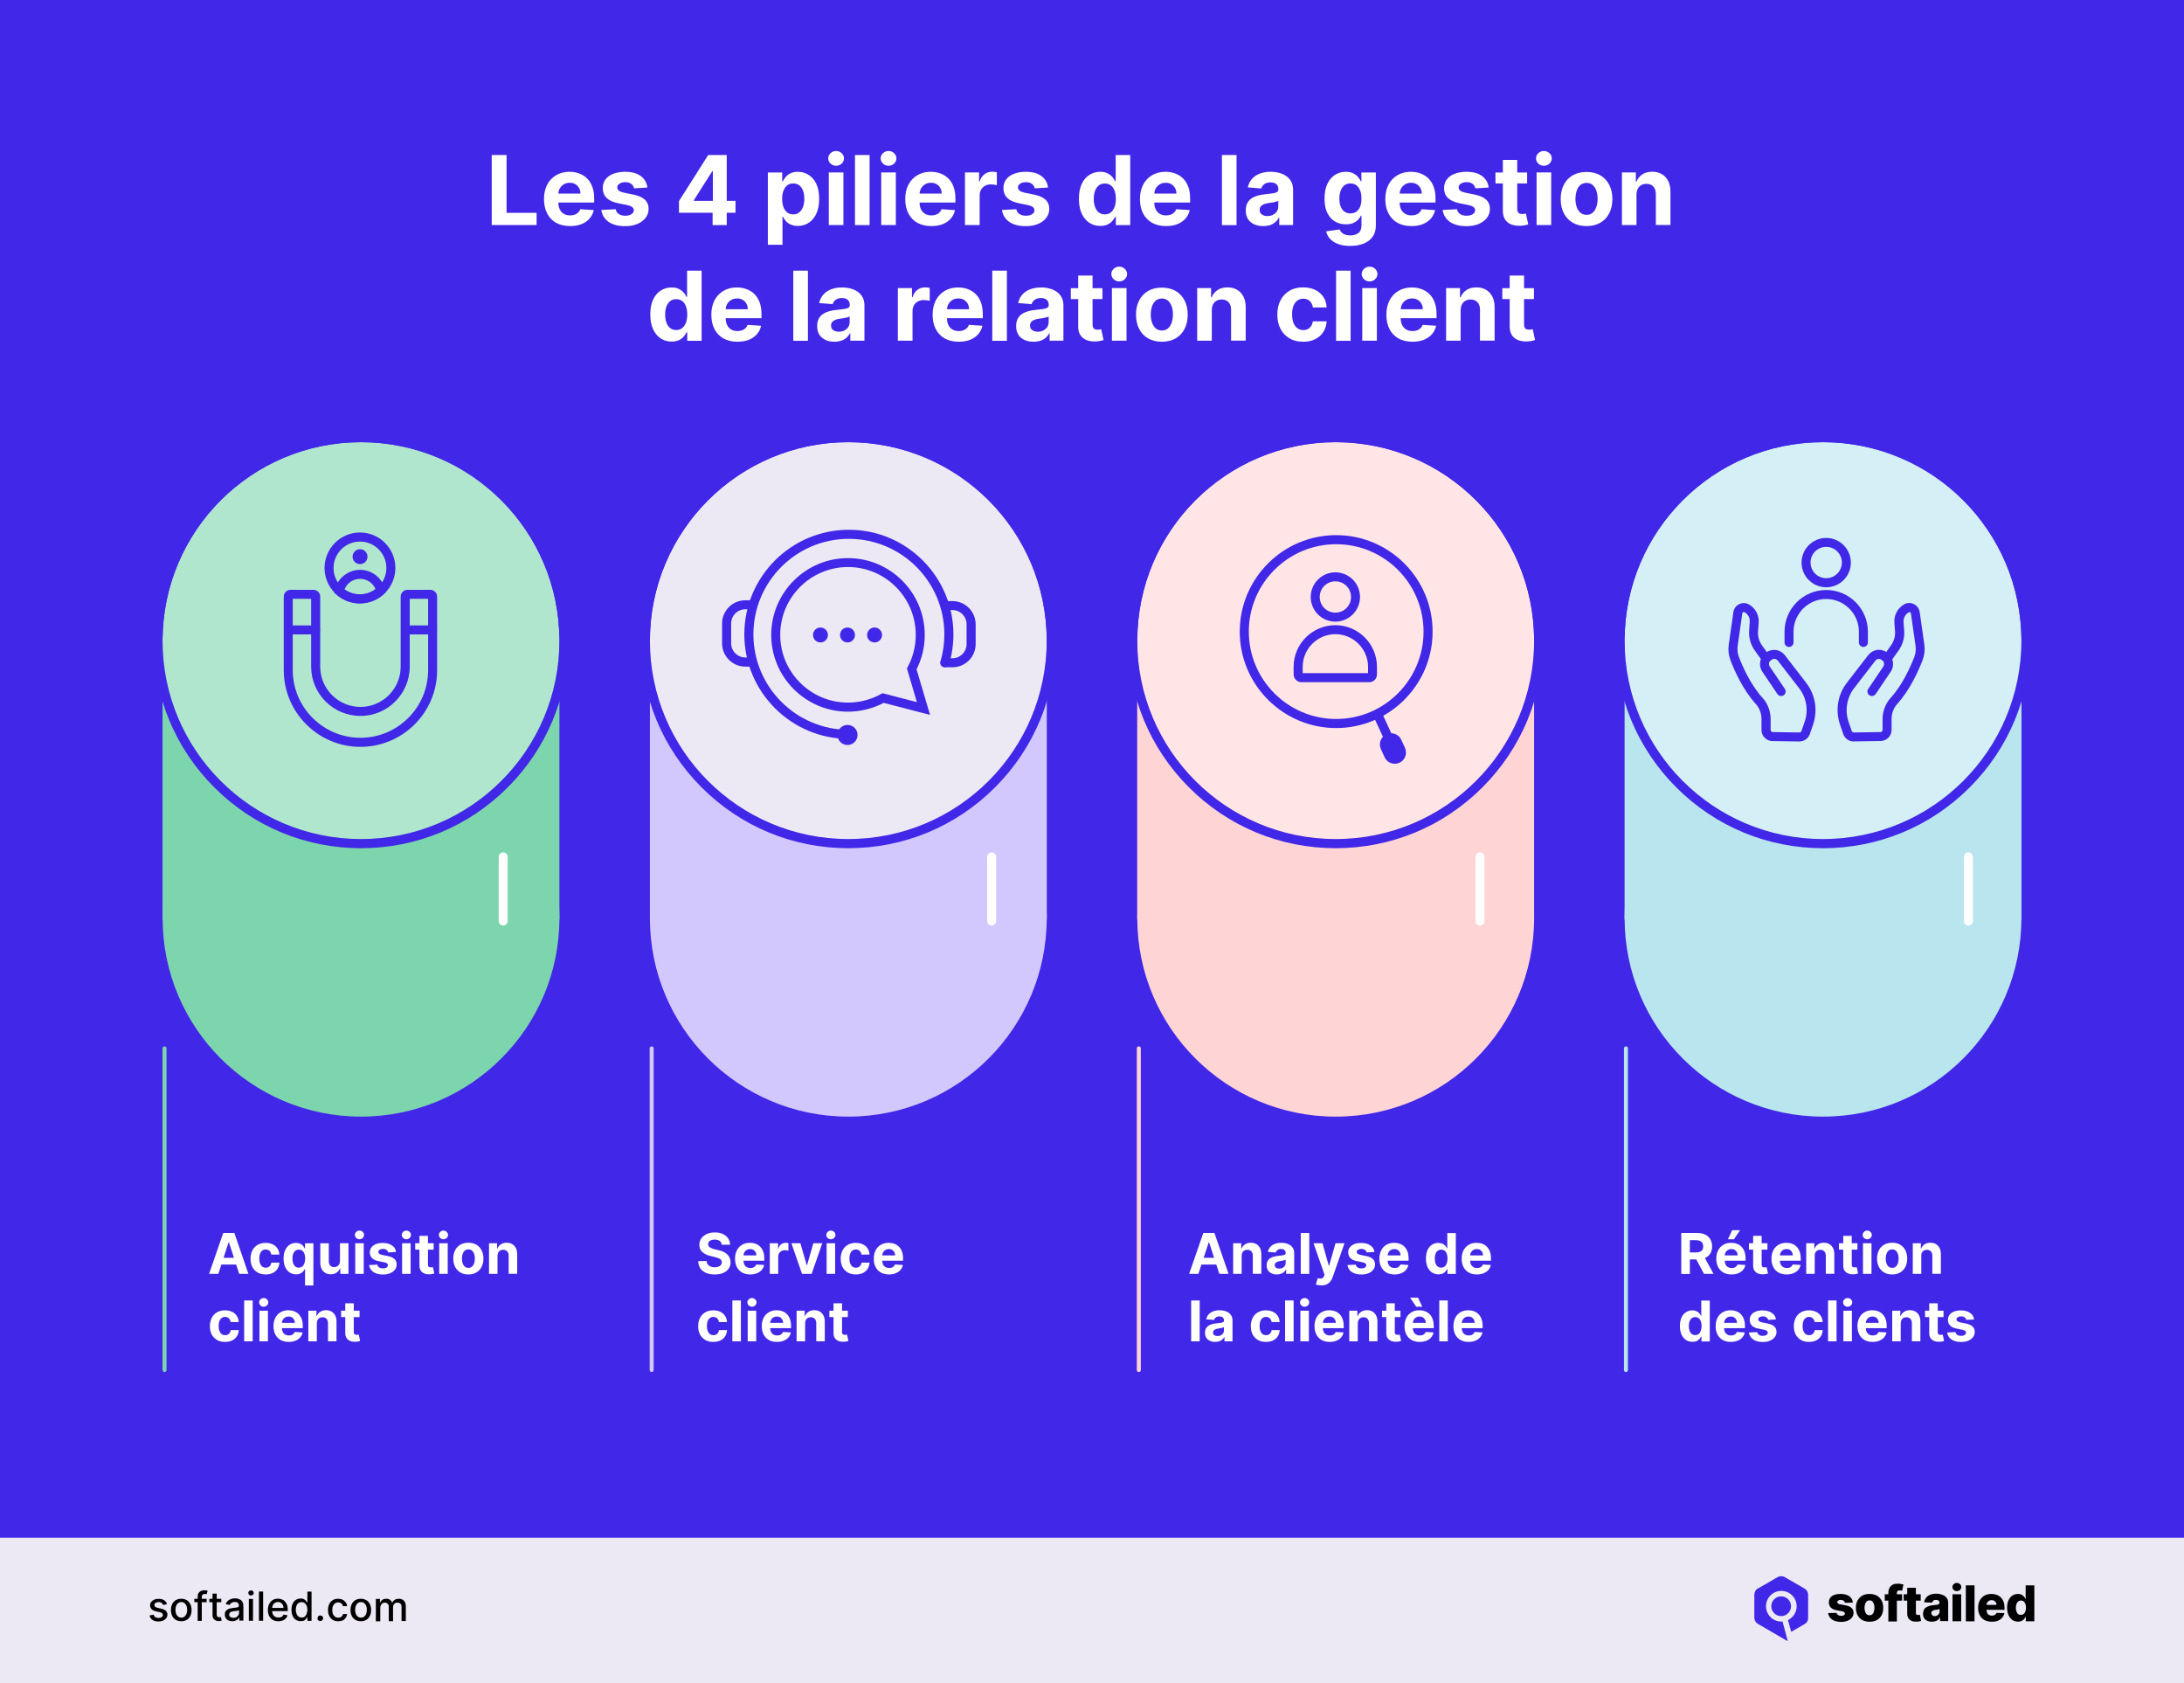
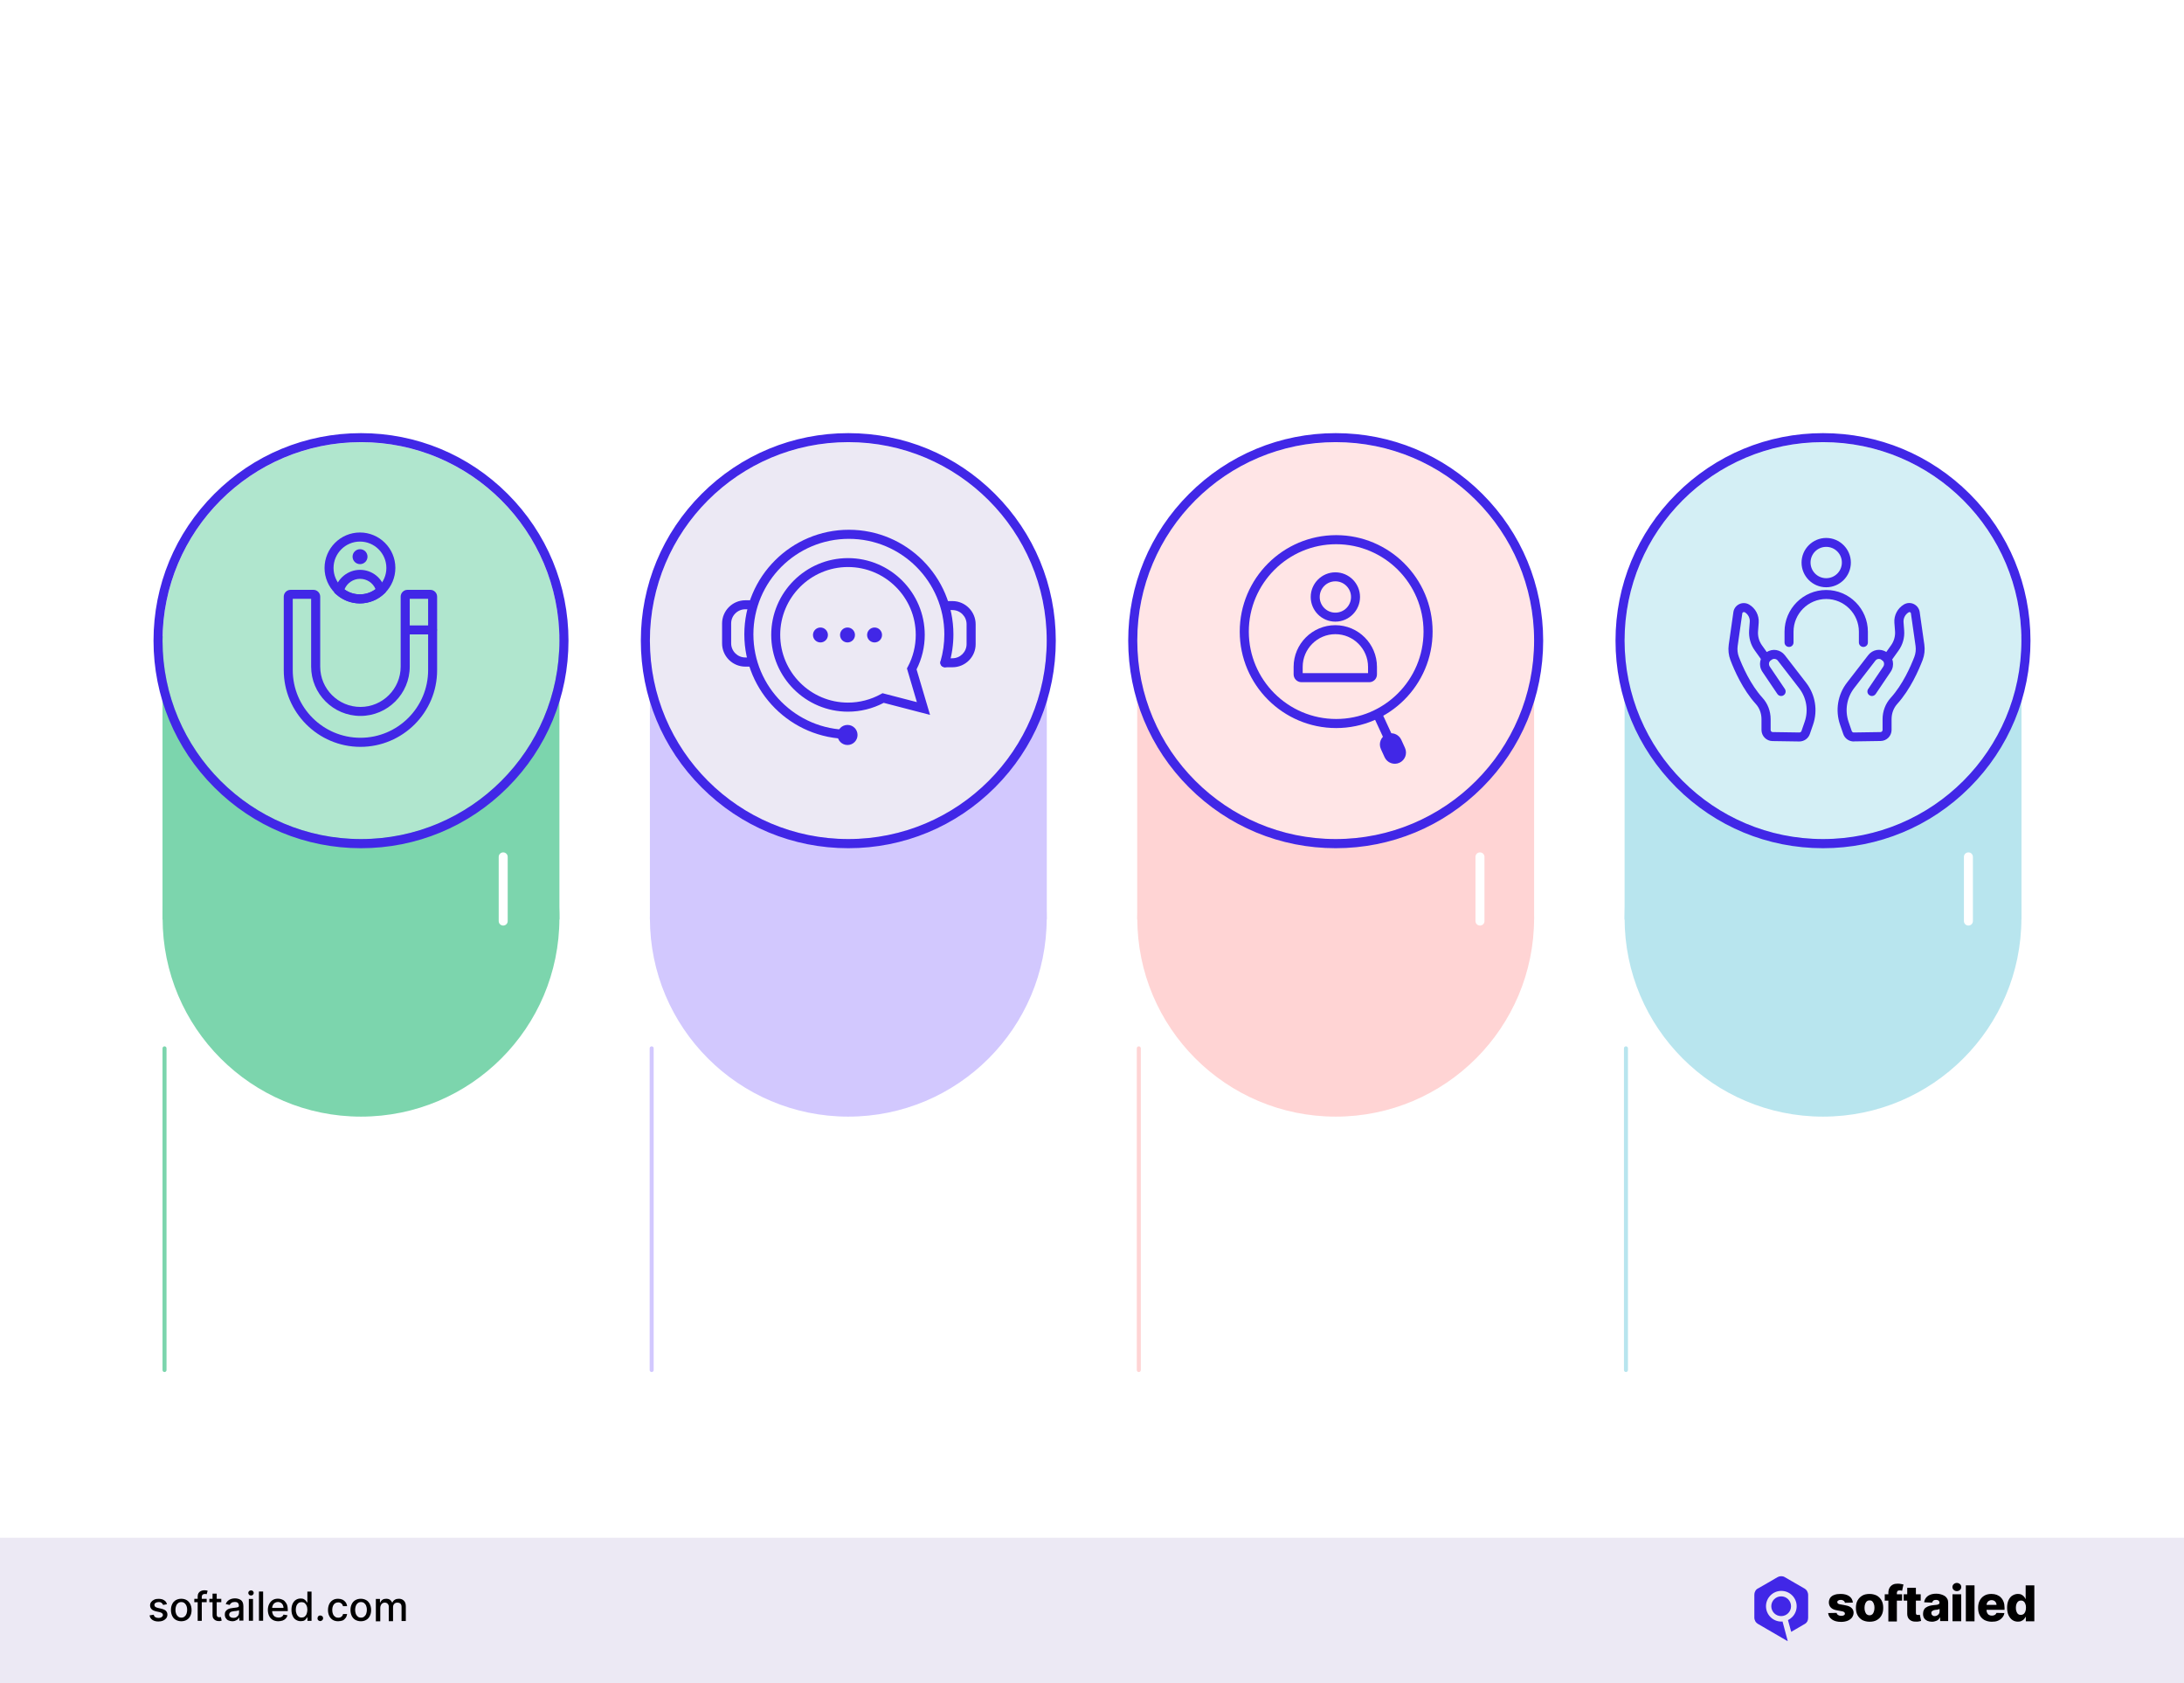
<svg xmlns="http://www.w3.org/2000/svg" version="1.1" id="Layer_1" x="0px" y="0px" viewBox="0 0 2720 2096" style="enable-background:new 0 0 2720 2096;" xml:space="preserve">
  <style type="text/css">
	.st0{fill:#4127E7;}
	.st1{fill:#7CD5AD;}
	.st2{fill:#B0E6CE;}
	.st3{fill:#D2C8FE;}
	.st4{fill:#ECE9F4;}
	.st5{fill:#FFD4D4;}
	.st6{fill:#FFE5E6;}
	.st7{fill:#B8E5EE;}
	.st8{fill:#D4EFF5;}
	.st9{fill:#FFFFFF;}
	.st10{fill-rule:evenodd;clip-rule:evenodd;fill:#4127E7;}
</style>
  <g>
    <g>
-       <rect class="st0" width="2720" height="2096" />
-     </g>
+       </g>
    <g>
      <g>
        <g>
          <circle class="st1" cx="449.6" cy="1143.2" r="247.1" />
        </g>
        <g>
          <rect x="202.4" y="792.2" class="st1" width="494.3" height="352.7" />
        </g>
        <g>
          <circle class="st2" cx="449.6" cy="797.7" r="247.1" />
        </g>
        <g>
          <path class="st0" d="M449.6,550.5c136.5,0,247.1,110.6,247.1,247.1s-110.7,247.1-247.1,247.1S202.4,934.2,202.4,797.7      S313.1,550.5,449.6,550.5 M449.6,539.3c-69,0-133.9,26.9-182.7,75.7c-48.8,48.8-75.7,113.7-75.7,182.7s26.9,133.9,75.7,182.7      c48.8,48.8,113.7,75.7,182.7,75.7s133.9-26.9,182.7-75.7c48.8-48.8,75.7-113.7,75.7-182.7S681.1,663.8,632.3,615      C583.5,566.2,518.6,539.3,449.6,539.3L449.6,539.3z" />
        </g>
      </g>
      <g>
        <g>
          <circle class="st3" cx="1056.5" cy="1143.2" r="247.1" />
        </g>
        <g>
          <rect x="809.4" y="792.2" class="st3" width="494.3" height="352.7" />
        </g>
        <g>
          <circle class="st4" cx="1056.5" cy="797.7" r="247.1" />
        </g>
        <g>
          <path class="st0" d="M1056.5,550.5c136.5,0,247.1,110.6,247.1,247.1s-110.6,247.1-247.1,247.1S809.4,934.2,809.4,797.7      S920,550.5,1056.5,550.5 M1056.5,539.3c-69,0-133.9,26.9-182.7,75.7c-48.8,48.8-75.7,113.7-75.7,182.7s26.9,133.9,75.7,182.7      c48.8,48.8,113.7,75.7,182.7,75.7s133.9-26.9,182.7-75.7c48.8-48.8,75.7-113.7,75.7-182.7S1288,663.8,1239.2,615      C1190.4,566.2,1125.5,539.3,1056.5,539.3L1056.5,539.3z" />
        </g>
      </g>
      <g>
        <g>
          <circle class="st5" cx="1663.5" cy="1143.2" r="247.1" />
        </g>
        <g>
          <rect x="1416.3" y="792.2" class="st5" width="494.3" height="352.7" />
        </g>
        <g>
          <circle class="st6" cx="1663.5" cy="797.7" r="247.1" />
        </g>
        <g>
          <path class="st0" d="M1663.5,550.5c136.5,0,247.1,110.6,247.1,247.1s-110.7,247.1-247.1,247.1s-247.1-110.6-247.1-247.1      S1527,550.5,1663.5,550.5 M1663.5,539.3c-69,0-133.9,26.9-182.7,75.7c-48.8,48.8-75.7,113.7-75.7,182.7s26.9,133.9,75.7,182.7      c48.8,48.8,113.7,75.7,182.7,75.7s133.9-26.9,182.7-75.7c48.8-48.8,75.7-113.7,75.7-182.7S1895,663.8,1846.2,615      C1797.4,566.2,1732.5,539.3,1663.5,539.3L1663.5,539.3z" />
        </g>
      </g>
      <g>
        <g>
          <circle class="st7" cx="2270.4" cy="1143.2" r="247.1" />
        </g>
        <g>
          <rect x="2023.3" y="792.2" class="st7" width="494.3" height="352.7" />
        </g>
        <g>
          <circle class="st8" cx="2270.4" cy="797.7" r="247.1" />
        </g>
        <g>
          <path class="st0" d="M2270.4,550.5c136.5,0,247.1,110.6,247.1,247.1s-110.7,247.1-247.1,247.1c-136.5,0-247.1-110.6-247.1-247.1      S2133.9,550.5,2270.4,550.5 M2270.4,539.3c-69,0-133.9,26.9-182.7,75.7c-48.8,48.8-75.7,113.7-75.7,182.7s26.9,133.9,75.7,182.7      c48.8,48.8,113.7,75.7,182.7,75.7c69,0,133.9-26.9,182.7-75.7c48.8-48.8,75.7-113.7,75.7-182.7S2502,663.8,2453.2,615      C2404.3,566.2,2339.5,539.3,2270.4,539.3L2270.4,539.3z" />
        </g>
      </g>
      <g>
        <g>
          <path class="st0" d="M1158.3,890.1l-57.7-15c-13.7,7.2-29,11-44.5,11c-52.7,0-95.6-42.9-95.6-95.6c0-52.7,42.9-95.6,95.6-95.6      c52.7,0,95.6,42.9,95.6,95.6c0,14.9-3.5,29.7-10.2,42.9L1158.3,890.1z M1056.1,706c-46.5,0-84.4,37.9-84.4,84.4      s37.9,84.4,84.4,84.4c14.4,0,28.5-3.7,41-10.6l2-1.1l42.8,11.1l-12.4-42l1.1-2c6.5-12.1,9.9-25.9,9.9-39.7      C1140.5,743.9,1102.6,706,1056.1,706z" />
        </g>
        <g>
          <path class="st0" d="M936.5,830h-8.3c-15.9,0-28.9-13-28.9-28.9v-24.8c0-15.9,13-28.9,28.9-28.9h9.2c3.1,0,5.6,2.5,5.6,5.6      s-2.5,5.6-5.6,5.6h-9.2c-9.7,0-17.6,7.9-17.6,17.6v24.8c0,9.7,7.9,17.6,17.6,17.6h8.3c3.1,0,5.6,2.5,5.6,5.6      S939.6,830,936.5,830z" />
        </g>
        <g>
          <path class="st0" d="M1186.2,830.8h-9.4c-3.1,0-5.6-2.5-5.6-5.6s2.5-5.6,5.6-5.6h9.4c9.7,0,17.6-7.9,17.6-17.6v-24.8      c0-9.7-7.9-17.6-17.6-17.6h-9c-3.1,0-5.6-2.5-5.6-5.6s2.5-5.6,5.6-5.6h9c15.9,0,28.9,13,28.9,28.9v24.8      C1215.1,817.9,1202.2,830.8,1186.2,830.8z" />
        </g>
        <g>
          <path class="st0" d="M1057.2,920c-71.8,0-130.2-58.4-130.2-130.2s58.4-130.2,130.2-130.2c71.8,0,130.2,58.4,130.2,130.2      c0,12.6-1.8,25-5.3,36.9c-0.9,3-4,4.7-7,3.8c-3-0.9-4.7-4-3.8-7c3.2-10.9,4.8-22.2,4.8-33.7c0-65.6-53.3-118.9-118.9-118.9      c-65.6,0-118.9,53.3-118.9,118.9c0,65.6,53.3,118.9,118.9,118.9c3.1,0,5.6,2.5,5.6,5.6S1060.3,920,1057.2,920z" />
        </g>
        <g>
          <g>
            <circle class="st0" cx="1021.8" cy="790.6" r="9.3" />
          </g>
          <g>
            <circle class="st0" cx="1055.5" cy="790.6" r="9.3" />
          </g>
          <g>
            <circle class="st0" cx="1089.2" cy="790.6" r="9.3" />
          </g>
        </g>
        <g>
          <circle class="st0" cx="1055.5" cy="915.1" r="12.5" />
        </g>
      </g>
      <g>
        <g>
          <path class="st0" d="M1664.1,906.5c-66.2,0-120.1-53.9-120.1-120.1c0-66.2,53.9-120.1,120.1-120.1s120.1,53.9,120.1,120.1      C1784.2,852.6,1730.3,906.5,1664.1,906.5z M1664.1,677.6c-60,0-108.8,48.8-108.8,108.8s48.8,108.8,108.8,108.8      s108.8-48.8,108.8-108.8S1724.1,677.6,1664.1,677.6z" />
        </g>
        <g>
          <path class="st0" d="M1728.1,922.1c-2.1,0-4.2-1.2-5.1-3.3l-12.3-26.6c-1.3-2.8-0.1-6.2,2.8-7.5c2.8-1.3,6.2-0.1,7.5,2.8      l12.3,26.6c1.3,2.8,0.1,6.2-2.8,7.5C1729.7,922,1728.9,922.1,1728.1,922.1z" />
        </g>
        <g>
          <path class="st0" d="M1742.9,949.7L1742.9,949.7c-7,3.2-15.3,0.1-18.5-6.9l-4.6-10.1c-3.2-7-0.1-15.3,6.9-18.5l0,0      c7-3.2,15.3-0.1,18.5,6.9l4.6,10.1C1753,938.3,1749.9,946.5,1742.9,949.7z" />
        </g>
        <g>
          <g>
            <path class="st0" d="M1663.1,774c-17,0-30.7-13.8-30.7-30.7s13.8-30.7,30.7-30.7s30.7,13.8,30.7,30.7S1680,774,1663.1,774z        M1663.1,723.8c-10.8,0-19.5,8.7-19.5,19.5s8.7,19.5,19.5,19.5s19.5-8.7,19.5-19.5S1673.8,723.8,1663.1,723.8z" />
          </g>
          <g>
            <path class="st0" d="M1705.3,849.4h-84.4c-5.4,0-9.8-4.4-9.8-9.8v-9.3c0-28.6,23.3-51.9,51.9-51.9s51.9,23.3,51.9,51.9v9.3       C1715,845,1710.6,849.4,1705.3,849.4z M1622.4,838.1h81.4v-7.8c0-22.4-18.3-40.7-40.7-40.7s-40.7,18.3-40.7,40.7V838.1z" />
          </g>
        </g>
      </g>
      <g>
        <g>
          <g>
            <path class="st0" d="M2274.4,731.2c-17,0-30.7-13.8-30.7-30.7s13.8-30.7,30.7-30.7s30.7,13.8,30.7,30.7       S2291.4,731.2,2274.4,731.2z M2274.4,680.9c-10.8,0-19.5,8.7-19.5,19.5s8.7,19.5,19.5,19.5s19.5-8.7,19.5-19.5       S2285.2,680.9,2274.4,680.9z" />
          </g>
          <g>
            <path class="st0" d="M2320.7,805.5c-3.1,0-5.6-2.5-5.6-5.6v-13.4c0-22.4-18.3-40.7-40.7-40.7s-40.7,18.3-40.7,40.7v13.4       c0,3.1-2.5,5.6-5.6,5.6s-5.6-2.5-5.6-5.6v-13.4c0-28.6,23.3-51.9,51.9-51.9s51.9,23.3,51.9,51.9v13.4       C2326.4,803,2323.8,805.5,2320.7,805.5z" />
          </g>
        </g>
        <g>
          <g>
            <g>
              <path class="st0" d="M2308.7,923.2c-5.9,0-11.2-3.7-13.1-9.4l-4-11.6c-6.1-17.8-2.9-37.3,8.6-52.2l26.6-34.4        c5.4-6.9,15.1-8.6,22.4-3.8l6-8.4c3.6-5.1,5.4-11.3,4.9-17.5l-0.8-10.6c-0.7-9.2,4-18,11.9-22.7c3.8-2.2,8.4-2.4,12.3-0.5        c3.9,1.9,6.7,5.6,7.3,9.9l5.8,40.7c0.9,6.4,0.2,12.9-2.1,19c-4.9,12.8-15.4,36.8-31.6,54.7c-4.6,5.1-7.1,11.8-7.1,19v13.4        c0,7.5-6.1,13.7-13.6,13.8l-33.3,0.5C2308.9,923.2,2308.8,923.2,2308.7,923.2z M2340.1,820.4c-1.7,0-3.3,0.7-4.4,2.1        l-26.6,34.4c-9.1,11.9-11.7,27.5-6.9,41.7l4,11.6c0.4,1.1,1.4,1.8,2.5,1.8l33.3-0.5c1.4,0,2.6-1.2,2.6-2.6v-13.4        c0-10,3.6-19.4,10.1-26.6c15-16.5,24.9-39.1,29.5-51.1c1.6-4.3,2.1-8.9,1.5-13.4l-5.8-40.7c-0.1-0.9-0.7-1.3-1-1.4        c-0.3-0.2-1-0.4-1.8,0.1c-4.2,2.5-6.7,7.2-6.4,12.1l0.8,10.6c0.7,8.8-1.8,17.7-7,24.9l-12.5,17.5l-8.7-6        C2342.3,820.7,2341.2,820.4,2340.1,820.4z" />
            </g>
            <g>
              <path class="st0" d="M2331.3,866.6c-1.1,0-2.2-0.3-3.1-1c-2.6-1.7-3.3-5.2-1.5-7.8l18.7-27.7c1.9-2.8,1.2-6.6-1.6-8.5        c-2.6-1.8-3.2-5.3-1.4-7.8c1.8-2.6,5.3-3.2,7.8-1.4c7.8,5.4,9.8,16.2,4.5,24l-18.7,27.7        C2334.9,865.7,2333.1,866.6,2331.3,866.6z" />
            </g>
          </g>
          <g>
            <g>
              <path class="st0" d="M2240.9,923.2c-0.1,0-0.1,0-0.2,0l-33.3-0.5c-7.5-0.1-13.6-6.3-13.6-13.8v-13.4c0-7.2-2.5-14-7.1-19        c-16.2-17.9-26.8-41.9-31.6-54.7c-2.3-6-3-12.6-2.1-19l5.8-40.7c0.6-4.3,3.3-8,7.3-9.9c3.9-1.9,8.5-1.7,12.3,0.5        c7.9,4.6,12.6,13.5,11.9,22.7l-0.8,10.6c-0.5,6.2,1.3,12.5,4.9,17.5l6,8.4c7.3-4.8,17-3.1,22.4,3.8l26.6,34.4        c11.5,14.9,14.7,34.5,8.6,52.2l-4,11.6C2252.1,919.5,2246.8,923.2,2240.9,923.2z M2171.7,762.1c-0.3,0-0.6,0.1-0.8,0.2        c-0.3,0.2-0.9,0.6-1,1.4l-5.8,40.7c-0.6,4.5-0.1,9.1,1.5,13.4c4.6,12,14.5,34.6,29.5,51.1c6.5,7.1,10.1,16.6,10.1,26.6v13.4        c0,1.4,1.1,2.6,2.6,2.6l33.3,0.5c1.1-0.1,2.1-0.7,2.5-1.8l4-11.6c4.9-14.2,2.3-29.8-6.9-41.7l-26.6-34.4        c-1.8-2.3-5.1-2.8-7.5-1.2l-8.7,6l-12.5-17.5c-5.2-7.2-7.6-16.1-7-24.9l0.8-10.6c0.4-4.9-2.1-9.6-6.4-12.1        C2172.3,762.1,2172,762.1,2171.7,762.1z" />
            </g>
            <g>
              <path class="st0" d="M2218.3,866.6c-1.8,0-3.6-0.9-4.7-2.5l-18.7-27.7c-5.3-7.9-3.3-18.6,4.5-24c2.6-1.8,6.1-1.1,7.8,1.4        c1.8,2.6,1.1,6.1-1.4,7.8c-2.8,1.9-3.5,5.7-1.6,8.5l18.7,27.7c1.7,2.6,1.1,6.1-1.5,7.8        C2220.5,866.3,2219.4,866.6,2218.3,866.6z" />
            </g>
          </g>
        </g>
      </g>
      <g>
        <g>
          <g>
            <path class="st0" d="M448.9,929.9c-52.7,0-95.5-42.9-95.5-95.5v-91.5c0-4.7,3.8-8.5,8.5-8.5h28.4c4.7,0,8.5,3.8,8.5,8.5v87.2       c0,27.6,22.5,50.1,50.1,50.1s50.1-22.5,50.1-50.1v-87.2c0-4.7,3.8-8.5,8.5-8.5h28.4c4.7,0,8.5,3.8,8.5,8.5v91.5       C544.5,887,501.6,929.9,448.9,929.9z M364.6,745.6v88.7c0,46.5,37.8,84.3,84.3,84.3c46.5,0,84.3-37.8,84.3-84.3v-88.7h-22.9       v84.4c0,33.8-27.5,61.4-61.4,61.4c-33.8,0-61.4-27.5-61.4-61.4v-84.4H364.6z M535.9,745.6L535.9,745.6L535.9,745.6z" />
          </g>
          <g>
-             <path class="st0" d="M393,789.9h-33c-3.1,0-5.6-2.5-5.6-5.6s2.5-5.6,5.6-5.6h33c3.1,0,5.6,2.5,5.6,5.6S396.1,789.9,393,789.9z" />
-           </g>
+             </g>
          <g>
            <path class="st0" d="M538.6,789.9h-33c-3.1,0-5.6-2.5-5.6-5.6s2.5-5.6,5.6-5.6h33c3.1,0,5.6,2.5,5.6,5.6       S541.7,789.9,538.6,789.9z" />
          </g>
        </g>
        <g>
          <g>
            <path class="st0" d="M448.3,751.3c-24.3,0-44.1-19.8-44.1-44.1S424,663,448.3,663s44.1,19.8,44.1,44.1S472.7,751.3,448.3,751.3       z M448.3,674.3c-18.1,0-32.9,14.8-32.9,32.9s14.8,32.9,32.9,32.9s32.9-14.8,32.9-32.9S466.5,674.3,448.3,674.3z" />
          </g>
          <g>
            <path class="st0" d="M448.1,751.3c-10.8,0-21.2-4-29.3-11.1l-2.5-2.2l0.7-3.2c3.2-14.7,16.4-25.3,31.4-25.3       c14.9,0,27.8,10.2,31.2,24.7l0.8,3.2l-2.4,2.2C469.8,747.1,459.2,751.3,448.1,751.3z M429,733.9c5.5,4,12.2,6.1,19.1,6.1       c7.1,0,14-2.3,19.6-6.5c-3.2-7.7-10.7-12.8-19.3-12.8C439.8,720.7,432.1,726.1,429,733.9z" />
          </g>
          <g>
            <circle class="st0" cx="448.4" cy="693.1" r="9.3" />
          </g>
        </g>
      </g>
      <g>
        <path class="st9" d="M2451.5,1152.4c-3.1,0-5.6-2.5-5.6-5.6v-79.9c0-3.1,2.5-5.6,5.6-5.6s5.6,2.5,5.6,5.6v79.9     C2457.1,1149.9,2454.6,1152.4,2451.5,1152.4z" />
      </g>
      <g>
        <path class="st9" d="M1843.2,1152.4c-3.1,0-5.6-2.5-5.6-5.6v-79.9c0-3.1,2.5-5.6,5.6-5.6s5.6,2.5,5.6,5.6v79.9     C1848.9,1149.9,1846.3,1152.4,1843.2,1152.4z" />
      </g>
      <g>
-         <path class="st9" d="M1235,1152.4c-3.1,0-5.6-2.5-5.6-5.6v-79.9c0-3.1,2.5-5.6,5.6-5.6s5.6,2.5,5.6,5.6v79.9     C1240.6,1149.9,1238.1,1152.4,1235,1152.4z" />
-       </g>
+         </g>
      <g>
        <path class="st9" d="M626.7,1152.4c-3.1,0-5.6-2.5-5.6-5.6v-79.9c0-3.1,2.5-5.6,5.6-5.6s5.6,2.5,5.6,5.6v79.9     C632.3,1149.9,629.8,1152.4,626.7,1152.4z" />
      </g>
      <g>
        <path class="st1" d="M204.9,1708.3c-1.4,0-2.5-1.1-2.5-2.5v-400.5c0-1.4,1.1-2.5,2.5-2.5s2.5,1.1,2.5,2.5v400.5     C207.4,1707.2,206.3,1708.3,204.9,1708.3z" />
      </g>
      <g>
        <path class="st3" d="M811.6,1708.3c-1.4,0-2.5-1.1-2.5-2.5v-400.5c0-1.4,1.1-2.5,2.5-2.5s2.5,1.1,2.5,2.5v400.5     C814.1,1707.2,813,1708.3,811.6,1708.3z" />
      </g>
      <g>
        <path class="st5" d="M1418.3,1708.3c-1.4,0-2.5-1.1-2.5-2.5v-400.5c0-1.4,1.1-2.5,2.5-2.5s2.5,1.1,2.5,2.5v400.5     C1420.8,1707.2,1419.7,1708.3,1418.3,1708.3z" />
      </g>
      <g>
        <path class="st7" d="M2025,1708.3c-1.4,0-2.5-1.1-2.5-2.5v-400.5c0-1.4,1.1-2.5,2.5-2.5s2.5,1.1,2.5,2.5v400.5     C2027.5,1707.2,2026.3,1708.3,2025,1708.3z" />
      </g>
      <g>
        <g>
          <path class="st9" d="M271.9,1586.1h-11.5l17.6-50.9h13.9l17.5,50.9h-11.5l-12.8-39.3h-0.4L271.9,1586.1z M271.2,1566.1h27.2v8.4      h-27.2V1566.1z" />
        </g>
        <g>
          <path class="st9" d="M330.8,1586.8c-3.9,0-7.3-0.8-10.1-2.5c-2.8-1.7-5-4-6.5-6.9c-1.5-3-2.2-6.4-2.2-10.2      c0-3.9,0.8-7.3,2.3-10.3c1.5-3,3.7-5.3,6.5-6.9c2.8-1.7,6.1-2.5,10-2.5c3.3,0,6.2,0.6,8.8,1.8c2.5,1.2,4.5,2.9,5.9,5.1      c1.5,2.2,2.3,4.8,2.4,7.7h-10c-0.3-1.9-1-3.4-2.2-4.6c-1.2-1.2-2.8-1.8-4.7-1.8c-1.6,0-3.1,0.4-4.3,1.3s-2.2,2.2-2.8,3.9      c-0.7,1.7-1,3.7-1,6.1c0,2.4,0.3,4.5,1,6.2s1.6,3,2.8,3.9c1.2,0.9,2.7,1.3,4.3,1.3c1.2,0,2.3-0.2,3.3-0.7c1-0.5,1.8-1.2,2.4-2.2      s1.1-2.1,1.3-3.4h10c-0.2,2.9-1,5.5-2.4,7.7c-1.4,2.2-3.4,3.9-5.9,5.2C337.1,1586.2,334.2,1586.8,330.8,1586.8z" />
        </g>
        <g>
          <path class="st9" d="M379.9,1600.4V1580h-0.3c-0.5,1.1-1.2,2.1-2.1,3.1s-2.1,1.9-3.5,2.6c-1.4,0.7-3.2,1-5.2,1      c-2.9,0-5.5-0.8-7.9-2.2c-2.3-1.5-4.2-3.7-5.6-6.6c-1.4-2.9-2.1-6.5-2.1-10.8c0-4.4,0.7-8,2.1-10.9c1.4-2.9,3.3-5.1,5.6-6.5      c2.3-1.4,4.9-2.2,7.7-2.2c2.1,0,3.9,0.4,5.4,1.1c1.4,0.7,2.6,1.6,3.5,2.7c0.9,1.1,1.6,2.1,2,3.1h0.4v-6.4h10.4v52.5H379.9z       M372.1,1578.3c1.7,0,3.2-0.5,4.3-1.4c1.2-0.9,2.1-2.2,2.7-3.9c0.6-1.7,1-3.7,1-5.9c0-2.3-0.3-4.2-0.9-5.9s-1.5-3-2.7-3.9      c-1.2-0.9-2.6-1.4-4.3-1.4c-1.7,0-3.2,0.5-4.4,1.4c-1.2,0.9-2.1,2.3-2.7,3.9s-0.9,3.6-0.9,5.8c0,2.2,0.3,4.2,0.9,5.9      c0.6,1.7,1.5,3,2.7,4S370.3,1578.3,372.1,1578.3z" />
        </g>
        <g>
          <path class="st9" d="M423.4,1569.8v-21.9H434v38.2h-10.2v-6.9h-0.4c-0.9,2.2-2.3,4-4.3,5.4c-2,1.4-4.4,2-7.3,2      c-2.6,0-4.8-0.6-6.7-1.7c-1.9-1.2-3.5-2.8-4.5-4.9c-1.1-2.1-1.6-4.7-1.7-7.7v-24.3h10.6v22.4c0,2.3,0.6,4,1.8,5.3      c1.2,1.3,2.8,2,4.8,2c1.3,0,2.5-0.3,3.6-0.9s2-1.5,2.7-2.6S423.4,1571.5,423.4,1569.8z" />
        </g>
        <g>
          <path class="st9" d="M447.7,1543c-1.6,0-2.9-0.5-4-1.6c-1.1-1.1-1.7-2.3-1.7-3.8c0-1.5,0.6-2.7,1.7-3.8c1.1-1.1,2.5-1.6,4-1.6      c1.6,0,2.9,0.5,4,1.6c1.1,1.1,1.7,2.3,1.7,3.8c0,1.5-0.6,2.7-1.7,3.8C450.7,1542.4,449.3,1543,447.7,1543z M442.4,1586.1v-38.2      H453v38.2H442.4z" />
        </g>
        <g>
          <path class="st9" d="M493.2,1558.8l-9.7,0.6c-0.2-0.8-0.5-1.6-1.1-2.2s-1.3-1.2-2.1-1.6c-0.9-0.4-1.9-0.6-3.2-0.6      c-1.6,0-3,0.3-4.2,1s-1.7,1.6-1.7,2.7c0,0.9,0.4,1.7,1.1,2.3c0.7,0.6,2,1.1,3.8,1.5l6.9,1.4c3.7,0.8,6.5,2,8.3,3.7      c1.8,1.7,2.7,3.9,2.7,6.7c0,2.5-0.7,4.7-2.2,6.6c-1.5,1.9-3.5,3.4-6,4.4c-2.5,1.1-5.5,1.6-8.8,1.6c-5.1,0-9.1-1.1-12.1-3.2      s-4.7-5-5.3-8.6l10.4-0.5c0.3,1.5,1.1,2.7,2.3,3.5c1.2,0.8,2.8,1.2,4.6,1.2c1.9,0,3.4-0.4,4.5-1.1s1.7-1.7,1.7-2.8      c0-1-0.4-1.8-1.2-2.4c-0.8-0.6-2-1.1-3.7-1.4l-6.6-1.3c-3.7-0.7-6.5-2-8.3-3.9s-2.7-4.2-2.7-7c0-2.5,0.7-4.6,2-6.3      s3.2-3.1,5.6-4.1s5.3-1.4,8.5-1.4c4.8,0,8.6,1,11.4,3.1C491.2,1552.5,492.8,1555.3,493.2,1558.8z" />
        </g>
        <g>
          <path class="st9" d="M506.1,1543c-1.6,0-2.9-0.5-4-1.6c-1.1-1.1-1.7-2.3-1.7-3.8c0-1.5,0.6-2.7,1.7-3.8c1.1-1.1,2.5-1.6,4-1.6      c1.6,0,2.9,0.5,4,1.6c1.1,1.1,1.7,2.3,1.7,3.8c0,1.5-0.6,2.7-1.7,3.8C509,1542.4,507.7,1543,506.1,1543z M500.8,1586.1v-38.2      h10.6v38.2H500.8z" />
        </g>
        <g>
          <path class="st9" d="M540.1,1547.9v8h-23v-8H540.1z M522.4,1538.7H533v35.6c0,1,0.1,1.7,0.4,2.3c0.3,0.5,0.7,0.9,1.3,1.1      c0.5,0.2,1.2,0.3,1.9,0.3c0.5,0,1,0,1.5-0.1s0.9-0.2,1.1-0.2l1.7,7.9c-0.5,0.2-1.3,0.4-2.2,0.6c-1,0.2-2.1,0.4-3.5,0.4      c-2.6,0.1-4.8-0.2-6.7-1c-1.9-0.8-3.4-2-4.5-3.6s-1.6-3.7-1.6-6.2V1538.7z" />
        </g>
        <g>
          <path class="st9" d="M552.3,1543c-1.6,0-2.9-0.5-4-1.6c-1.1-1.1-1.7-2.3-1.7-3.8c0-1.5,0.6-2.7,1.7-3.8c1.1-1.1,2.5-1.6,4-1.6      c1.6,0,2.9,0.5,4,1.6c1.1,1.1,1.7,2.3,1.7,3.8c0,1.5-0.6,2.7-1.7,3.8C555.3,1542.4,553.9,1543,552.3,1543z M547,1586.1v-38.2      h10.6v38.2H547z" />
        </g>
        <g>
          <path class="st9" d="M583.3,1586.8c-3.9,0-7.2-0.8-10-2.5c-2.8-1.6-5-4-6.5-6.9c-1.5-3-2.3-6.4-2.3-10.3c0-3.9,0.8-7.4,2.3-10.4      c1.5-3,3.7-5.3,6.5-6.9c2.8-1.6,6.1-2.5,10-2.5s7.2,0.8,10,2.5c2.8,1.6,5,4,6.5,6.9c1.5,3,2.3,6.4,2.3,10.4      c0,3.9-0.8,7.3-2.3,10.3c-1.5,3-3.7,5.3-6.5,6.9C590.5,1586,587.2,1586.8,583.3,1586.8z M583.4,1578.6c1.8,0,3.2-0.5,4.4-1.5      s2.1-2.4,2.7-4.1c0.6-1.7,0.9-3.7,0.9-5.9s-0.3-4.2-0.9-5.9c-0.6-1.7-1.5-3.1-2.7-4.1c-1.2-1-2.6-1.5-4.4-1.5      c-1.8,0-3.3,0.5-4.5,1.5c-1.2,1-2.1,2.4-2.7,4.1c-0.6,1.7-0.9,3.7-0.9,5.9s0.3,4.2,0.9,5.9c0.6,1.7,1.5,3.1,2.7,4.1      C580.1,1578.1,581.6,1578.6,583.4,1578.6z" />
        </g>
        <g>
          <path class="st9" d="M619.6,1564v22.1H609v-38.2h10.1v6.7h0.4c0.8-2.2,2.3-4,4.3-5.3c2-1.3,4.4-2,7.2-2c2.7,0,5,0.6,6.9,1.7      c2,1.2,3.5,2.8,4.6,5c1.1,2.1,1.6,4.7,1.6,7.7v24.3h-10.6v-22.4c0-2.3-0.6-4.2-1.8-5.5c-1.2-1.3-2.9-2-5-2      c-1.4,0-2.7,0.3-3.8,0.9c-1.1,0.6-1.9,1.5-2.5,2.7C619.9,1560.9,619.6,1562.4,619.6,1564z" />
        </g>
        <g>
          <path class="st9" d="M280.2,1670.8c-3.9,0-7.3-0.8-10.1-2.5c-2.8-1.7-5-4-6.5-6.9c-1.5-3-2.2-6.4-2.2-10.2      c0-3.9,0.8-7.3,2.3-10.3c1.5-3,3.7-5.3,6.5-6.9c2.8-1.7,6.1-2.5,10-2.5c3.3,0,6.2,0.6,8.8,1.8c2.5,1.2,4.5,2.9,5.9,5.1      c1.5,2.2,2.3,4.8,2.4,7.7h-10c-0.3-1.9-1-3.4-2.2-4.6c-1.2-1.2-2.8-1.8-4.7-1.8c-1.6,0-3.1,0.4-4.3,1.3s-2.2,2.2-2.8,3.9      c-0.7,1.7-1,3.7-1,6.1c0,2.4,0.3,4.5,1,6.2s1.6,3,2.8,3.9c1.2,0.9,2.7,1.3,4.3,1.3c1.2,0,2.3-0.2,3.3-0.7c1-0.5,1.8-1.2,2.4-2.2      s1.1-2.1,1.3-3.4h10c-0.2,2.9-1,5.5-2.4,7.7c-1.4,2.2-3.4,3.9-5.9,5.2C286.5,1670.2,283.6,1670.8,280.2,1670.8z" />
        </g>
        <g>
          <path class="st9" d="M314.7,1619.2v50.9h-10.6v-50.9H314.7z" />
        </g>
        <g>
          <path class="st9" d="M328.4,1627c-1.6,0-2.9-0.5-4-1.6c-1.1-1.1-1.7-2.3-1.7-3.8c0-1.5,0.6-2.7,1.7-3.8c1.1-1.1,2.5-1.6,4-1.6      c1.6,0,2.9,0.5,4,1.6c1.1,1.1,1.7,2.3,1.7,3.8c0,1.5-0.6,2.7-1.7,3.8C331.3,1626.4,330,1627,328.4,1627z M323.1,1670.1v-38.2      h10.6v38.2H323.1z" />
        </g>
        <g>
          <path class="st9" d="M359.5,1670.8c-3.9,0-7.3-0.8-10.1-2.4c-2.8-1.6-5-3.9-6.5-6.8c-1.5-2.9-2.3-6.4-2.3-10.5      c0-3.9,0.8-7.4,2.3-10.3c1.5-3,3.7-5.3,6.5-6.9c2.8-1.7,6-2.5,9.8-2.5c2.5,0,4.9,0.4,7,1.2c2.2,0.8,4.1,2,5.7,3.6      c1.6,1.6,2.9,3.6,3.8,6.1c0.9,2.4,1.4,5.3,1.4,8.5v2.9h-32.2v-6.6h22.3c0-1.5-0.3-2.9-1-4.1c-0.7-1.2-1.6-2.1-2.7-2.8      c-1.2-0.7-2.5-1-4.1-1c-1.6,0-3,0.4-4.3,1.1c-1.2,0.7-2.2,1.7-2.9,3s-1.1,2.6-1.1,4.1v6.2c0,1.9,0.4,3.5,1.1,4.9s1.7,2.4,3,3.2      c1.3,0.7,2.8,1.1,4.6,1.1c1.2,0,2.3-0.2,3.2-0.5c1-0.3,1.8-0.8,2.5-1.5c0.7-0.7,1.2-1.5,1.6-2.4l9.8,0.6c-0.5,2.4-1.5,4.4-3,6.2      c-1.5,1.7-3.5,3.1-5.9,4.1C365.5,1670.3,362.7,1670.8,359.5,1670.8z" />
        </g>
        <g>
          <path class="st9" d="M394.6,1648v22.1H384v-38.2h10.1v6.7h0.4c0.8-2.2,2.3-4,4.3-5.3c2-1.3,4.4-2,7.2-2c2.7,0,5,0.6,6.9,1.7      c2,1.2,3.5,2.8,4.6,5c1.1,2.1,1.6,4.7,1.6,7.7v24.3h-10.6v-22.4c0-2.3-0.6-4.2-1.8-5.5c-1.2-1.3-2.9-2-5-2      c-1.4,0-2.7,0.3-3.8,0.9c-1.1,0.6-1.9,1.5-2.5,2.7C394.9,1644.9,394.6,1646.4,394.6,1648z" />
        </g>
        <g>
-           <path class="st9" d="M447.8,1631.9v8h-23v-8H447.8z M430,1622.7h10.6v35.6c0,1,0.1,1.7,0.4,2.3c0.3,0.5,0.7,0.9,1.3,1.1      c0.5,0.2,1.2,0.3,1.9,0.3c0.5,0,1,0,1.5-0.1s0.9-0.2,1.1-0.2l1.7,7.9c-0.5,0.2-1.3,0.4-2.2,0.6c-1,0.2-2.1,0.4-3.5,0.4      c-2.6,0.1-4.8-0.2-6.7-1c-1.9-0.8-3.4-2-4.5-3.6s-1.6-3.7-1.6-6.2V1622.7z" />
-         </g>
+           </g>
      </g>
      <g>
        <g>
          <path class="st9" d="M898.9,1549.8c-0.2-2-1.1-3.6-2.6-4.7c-1.5-1.1-3.6-1.7-6.1-1.7c-1.8,0-3.2,0.2-4.5,0.7      c-1.2,0.5-2.1,1.2-2.8,2s-1,1.8-1,2.9c0,0.9,0.2,1.7,0.6,2.4c0.4,0.7,1,1.3,1.8,1.8s1.6,0.9,2.6,1.3c1,0.4,2,0.7,3.1,0.9      l4.6,1.1c2.2,0.5,4.3,1.2,6.1,2c1.9,0.8,3.5,1.8,4.8,3.1c1.4,1.2,2.4,2.6,3.2,4.3c0.8,1.6,1.1,3.5,1.2,5.6      c0,3.1-0.8,5.8-2.4,8.1c-1.6,2.3-3.8,4-6.8,5.3c-2.9,1.3-6.5,1.9-10.6,1.9c-4.1,0-7.7-0.6-10.7-1.9s-5.4-3.1-7.1-5.6      c-1.7-2.5-2.6-5.5-2.7-9.2H880c0.1,1.7,0.6,3.1,1.5,4.3s2,2,3.5,2.6s3.1,0.9,5,0.9c1.8,0,3.4-0.3,4.8-0.8      c1.4-0.5,2.4-1.3,3.1-2.2c0.7-0.9,1.1-2,1.1-3.3c0-1.1-0.3-2.1-1-2.9c-0.7-0.8-1.6-1.4-2.9-2s-2.9-1-4.7-1.5l-5.5-1.4      c-4.3-1-7.7-2.7-10.2-4.9c-2.5-2.2-3.7-5.2-3.7-9c0-3.1,0.8-5.8,2.5-8.1c1.7-2.3,4-4.1,6.9-5.4s6.2-1.9,9.9-1.9      c3.8,0,7.1,0.6,9.9,1.9c2.8,1.3,5,3.1,6.6,5.4c1.6,2.3,2.4,5,2.4,8H898.9z" />
        </g>
        <g>
          <path class="st9" d="M934.3,1586.8c-3.9,0-7.3-0.8-10.1-2.4c-2.8-1.6-5-3.9-6.5-6.8c-1.5-2.9-2.3-6.4-2.3-10.5      c0-3.9,0.8-7.4,2.3-10.3c1.5-3,3.7-5.3,6.5-6.9c2.8-1.7,6-2.5,9.8-2.5c2.5,0,4.9,0.4,7,1.2c2.2,0.8,4.1,2,5.7,3.6      c1.6,1.6,2.9,3.6,3.8,6.1c0.9,2.4,1.4,5.3,1.4,8.5v2.9h-32.2v-6.6h22.3c0-1.5-0.3-2.9-1-4.1c-0.7-1.2-1.6-2.1-2.7-2.8      c-1.2-0.7-2.5-1-4.1-1c-1.6,0-3,0.4-4.3,1.1c-1.2,0.7-2.2,1.7-2.9,3s-1.1,2.6-1.1,4.1v6.2c0,1.9,0.4,3.5,1.1,4.9s1.7,2.4,3,3.2      c1.3,0.7,2.8,1.1,4.6,1.1c1.2,0,2.3-0.2,3.2-0.5c1-0.3,1.8-0.8,2.5-1.5c0.7-0.7,1.2-1.5,1.6-2.4l9.8,0.6c-0.5,2.4-1.5,4.4-3,6.2      c-1.5,1.7-3.5,3.1-5.9,4.1C940.2,1586.3,937.4,1586.8,934.3,1586.8z" />
        </g>
        <g>
          <path class="st9" d="M958.7,1586.1v-38.2H969v6.7h0.4c0.7-2.4,1.9-4.2,3.5-5.4c1.6-1.2,3.5-1.8,5.7-1.8c0.5,0,1.1,0,1.7,0.1      s1.2,0.2,1.6,0.3v9.4c-0.5-0.2-1.2-0.3-2.1-0.4c-0.9-0.1-1.7-0.2-2.4-0.2c-1.6,0-2.9,0.3-4.2,1c-1.2,0.7-2.2,1.6-2.9,2.8      c-0.7,1.2-1.1,2.6-1.1,4.1v21.6H958.7z" />
        </g>
        <g>
          <path class="st9" d="M1024.1,1547.9l-13.3,38.2h-11.9l-13.3-38.2h11.2l7.9,27.3h0.4l7.9-27.3H1024.1z" />
        </g>
        <g>
          <path class="st9" d="M1034.8,1543c-1.6,0-2.9-0.5-4-1.6c-1.1-1.1-1.7-2.3-1.7-3.8c0-1.5,0.6-2.7,1.7-3.8c1.1-1.1,2.5-1.6,4-1.6      c1.6,0,2.9,0.5,4,1.6c1.1,1.1,1.7,2.3,1.7,3.8c0,1.5-0.6,2.7-1.7,3.8C1037.8,1542.4,1036.4,1543,1034.8,1543z M1029.5,1586.1      v-38.2h10.6v38.2H1029.5z" />
        </g>
        <g>
          <path class="st9" d="M1065.8,1586.8c-3.9,0-7.3-0.8-10.1-2.5c-2.8-1.7-5-4-6.5-6.9c-1.5-3-2.2-6.4-2.2-10.2      c0-3.9,0.8-7.3,2.3-10.3c1.5-3,3.7-5.3,6.5-6.9c2.8-1.7,6.1-2.5,10-2.5c3.3,0,6.2,0.6,8.8,1.8c2.5,1.2,4.5,2.9,5.9,5.1      c1.5,2.2,2.3,4.8,2.4,7.7h-10c-0.3-1.9-1-3.4-2.2-4.6c-1.2-1.2-2.8-1.8-4.7-1.8c-1.6,0-3.1,0.4-4.3,1.3s-2.2,2.2-2.8,3.9      c-0.7,1.7-1,3.7-1,6.1c0,2.4,0.3,4.5,1,6.2s1.6,3,2.8,3.9c1.2,0.9,2.7,1.3,4.3,1.3c1.2,0,2.3-0.2,3.3-0.7c1-0.5,1.8-1.2,2.4-2.2      s1.1-2.1,1.3-3.4h10c-0.2,2.9-1,5.5-2.4,7.7c-1.4,2.2-3.4,3.9-5.9,5.2C1072.2,1586.2,1069.2,1586.8,1065.8,1586.8z" />
        </g>
        <g>
          <path class="st9" d="M1107.1,1586.8c-3.9,0-7.3-0.8-10.1-2.4c-2.8-1.6-5-3.9-6.5-6.8c-1.5-2.9-2.3-6.4-2.3-10.5      c0-3.9,0.8-7.4,2.3-10.3c1.5-3,3.7-5.3,6.5-6.9c2.8-1.7,6-2.5,9.8-2.5c2.5,0,4.9,0.4,7,1.2c2.2,0.8,4.1,2,5.7,3.6      c1.6,1.6,2.9,3.6,3.8,6.1c0.9,2.4,1.4,5.3,1.4,8.5v2.9h-32.2v-6.6h22.3c0-1.5-0.3-2.9-1-4.1c-0.7-1.2-1.6-2.1-2.7-2.8      c-1.2-0.7-2.5-1-4.1-1c-1.6,0-3,0.4-4.3,1.1c-1.2,0.7-2.2,1.7-2.9,3s-1.1,2.6-1.1,4.1v6.2c0,1.9,0.4,3.5,1.1,4.9s1.7,2.4,3,3.2      c1.3,0.7,2.8,1.1,4.6,1.1c1.2,0,2.3-0.2,3.2-0.5c1-0.3,1.8-0.8,2.5-1.5c0.7-0.7,1.2-1.5,1.6-2.4l9.8,0.6c-0.5,2.4-1.5,4.4-3,6.2      c-1.5,1.7-3.5,3.1-5.9,4.1C1113,1586.3,1110.2,1586.8,1107.1,1586.8z" />
        </g>
        <g>
          <path class="st9" d="M888.3,1670.8c-3.9,0-7.3-0.8-10.1-2.5c-2.8-1.7-5-4-6.5-6.9c-1.5-3-2.2-6.4-2.2-10.2      c0-3.9,0.8-7.3,2.3-10.3c1.5-3,3.7-5.3,6.5-6.9c2.8-1.7,6.1-2.5,10-2.5c3.3,0,6.2,0.6,8.8,1.8c2.5,1.2,4.5,2.9,5.9,5.1      c1.5,2.2,2.3,4.8,2.4,7.7h-10c-0.3-1.9-1-3.4-2.2-4.6c-1.2-1.2-2.8-1.8-4.7-1.8c-1.6,0-3.1,0.4-4.3,1.3s-2.2,2.2-2.8,3.9      c-0.7,1.7-1,3.7-1,6.1c0,2.4,0.3,4.5,1,6.2s1.6,3,2.8,3.9c1.2,0.9,2.7,1.3,4.3,1.3c1.2,0,2.3-0.2,3.3-0.7c1-0.5,1.8-1.2,2.4-2.2      s1.1-2.1,1.3-3.4h10c-0.2,2.9-1,5.5-2.4,7.7c-1.4,2.2-3.4,3.9-5.9,5.2C894.6,1670.2,891.7,1670.8,888.3,1670.8z" />
        </g>
        <g>
          <path class="st9" d="M922.7,1619.2v50.9h-10.6v-50.9H922.7z" />
        </g>
        <g>
-           <path class="st9" d="M936.5,1627c-1.6,0-2.9-0.5-4-1.6c-1.1-1.1-1.7-2.3-1.7-3.8c0-1.5,0.6-2.7,1.7-3.8c1.1-1.1,2.5-1.6,4-1.6      c1.6,0,2.9,0.5,4,1.6c1.1,1.1,1.7,2.3,1.7,3.8c0,1.5-0.6,2.7-1.7,3.8C939.4,1626.4,938.1,1627,936.5,1627z M931.2,1670.1v-38.2      h10.6v38.2H931.2z" />
-         </g>
+           </g>
        <g>
          <path class="st9" d="M967.6,1670.8c-3.9,0-7.3-0.8-10.1-2.4c-2.8-1.6-5-3.9-6.5-6.8c-1.5-2.9-2.3-6.4-2.3-10.5      c0-3.9,0.8-7.4,2.3-10.3c1.5-3,3.7-5.3,6.5-6.9c2.8-1.7,6-2.5,9.8-2.5c2.5,0,4.9,0.4,7,1.2c2.2,0.8,4.1,2,5.7,3.6      c1.6,1.6,2.9,3.6,3.8,6.1c0.9,2.4,1.4,5.3,1.4,8.5v2.9h-32.2v-6.6h22.3c0-1.5-0.3-2.9-1-4.1c-0.7-1.2-1.6-2.1-2.7-2.8      c-1.2-0.7-2.5-1-4.1-1c-1.6,0-3,0.4-4.3,1.1c-1.2,0.7-2.2,1.7-2.9,3s-1.1,2.6-1.1,4.1v6.2c0,1.9,0.4,3.5,1.1,4.9s1.7,2.4,3,3.2      c1.3,0.7,2.8,1.1,4.6,1.1c1.2,0,2.3-0.2,3.2-0.5c1-0.3,1.8-0.8,2.5-1.5c0.7-0.7,1.2-1.5,1.6-2.4l9.8,0.6c-0.5,2.4-1.5,4.4-3,6.2      c-1.5,1.7-3.5,3.1-5.9,4.1C973.6,1670.3,970.8,1670.8,967.6,1670.8z" />
        </g>
        <g>
          <path class="st9" d="M1002.7,1648v22.1h-10.6v-38.2h10.1v6.7h0.4c0.8-2.2,2.3-4,4.3-5.3c2-1.3,4.4-2,7.2-2c2.7,0,5,0.6,6.9,1.7      c2,1.2,3.5,2.8,4.6,5c1.1,2.1,1.6,4.7,1.6,7.7v24.3h-10.6v-22.4c0-2.3-0.6-4.2-1.8-5.5c-1.2-1.3-2.9-2-5-2      c-1.4,0-2.7,0.3-3.8,0.9c-1.1,0.6-1.9,1.5-2.5,2.7C1003,1644.9,1002.7,1646.4,1002.7,1648z" />
        </g>
        <g>
          <path class="st9" d="M1055.9,1631.9v8h-23v-8H1055.9z M1038.1,1622.7h10.6v35.6c0,1,0.1,1.7,0.4,2.3c0.3,0.5,0.7,0.9,1.3,1.1      c0.5,0.2,1.2,0.3,1.9,0.3c0.5,0,1,0,1.5-0.1s0.9-0.2,1.1-0.2l1.7,7.9c-0.5,0.2-1.3,0.4-2.2,0.6c-1,0.2-2.1,0.4-3.5,0.4      c-2.6,0.1-4.8-0.2-6.7-1c-1.9-0.8-3.4-2-4.5-3.6s-1.6-3.7-1.6-6.2V1622.7z" />
        </g>
      </g>
      <g>
        <g>
          <path class="st9" d="M1492.5,1586.1h-11.5l17.6-50.9h13.9l17.6,50.9h-11.5l-12.8-39.3h-0.4L1492.5,1586.1z M1491.7,1566.1h27.2      v8.4h-27.2V1566.1z" />
        </g>
        <g>
          <path class="st9" d="M1546.4,1564v22.1h-10.6v-38.2h10.1v6.7h0.4c0.8-2.2,2.3-4,4.3-5.3c2-1.3,4.4-2,7.2-2c2.7,0,5,0.6,6.9,1.7      s3.5,2.8,4.6,5c1.1,2.1,1.6,4.7,1.6,7.7v24.3h-10.6v-22.4c0-2.3-0.6-4.2-1.8-5.5c-1.2-1.3-2.9-2-5-2c-1.4,0-2.7,0.3-3.8,0.9      s-1.9,1.5-2.5,2.7S1546.4,1562.4,1546.4,1564z" />
        </g>
        <g>
          <path class="st9" d="M1590.2,1586.8c-2.4,0-4.6-0.4-6.5-1.3s-3.4-2.1-4.5-3.8c-1.1-1.7-1.7-3.8-1.7-6.3c0-2.1,0.4-3.9,1.2-5.3      c0.8-1.4,1.8-2.6,3.2-3.5s2.9-1.5,4.6-2s3.5-0.8,5.4-0.9c2.2-0.2,4-0.5,5.4-0.7s2.3-0.5,3-0.9c0.6-0.4,0.9-1,0.9-1.8v-0.2      c0-1.6-0.5-2.8-1.5-3.7c-1-0.9-2.4-1.3-4.2-1.3c-1.9,0-3.4,0.4-4.5,1.3c-1.1,0.8-1.9,1.9-2.2,3.1l-9.8-0.8      c0.5-2.3,1.5-4.3,2.9-6c1.5-1.7,3.3-3,5.7-3.9s5-1.4,8-1.4c2.1,0,4.2,0.2,6.1,0.7c1.9,0.5,3.7,1.3,5.2,2.3c1.5,1,2.7,2.4,3.6,4      c0.9,1.6,1.3,3.6,1.3,5.9v25.8h-10v-5.3h-0.3c-0.6,1.2-1.4,2.2-2.5,3.1c-1,0.9-2.3,1.6-3.7,2.1      C1593.8,1586.5,1592.1,1586.8,1590.2,1586.8z M1593.3,1579.5c1.6,0,2.9-0.3,4.1-0.9s2.1-1.5,2.8-2.5s1-2.3,1-3.6v-4.1      c-0.3,0.2-0.8,0.4-1.4,0.6c-0.6,0.2-1.2,0.3-1.9,0.5s-1.4,0.3-2.1,0.4s-1.4,0.2-1.9,0.3c-1.2,0.2-2.3,0.5-3.3,0.9      c-0.9,0.4-1.6,0.9-2.2,1.6c-0.5,0.7-0.8,1.5-0.8,2.5c0,1.4,0.5,2.5,1.6,3.3C1590.3,1579.1,1591.7,1579.5,1593.3,1579.5z" />
        </g>
        <g>
          <path class="st9" d="M1630.6,1535.2v50.9H1620v-50.9H1630.6z" />
        </g>
        <g>
          <path class="st9" d="M1645.5,1600.4c-1.3,0-2.6-0.1-3.8-0.3c-1.2-0.2-2.1-0.5-2.9-0.8l2.4-7.9c1.2,0.4,2.4,0.6,3.4,0.6      s1.9-0.2,2.6-0.7c0.7-0.5,1.3-1.3,1.8-2.5l0.6-1.6l-13.7-39.3h11.1l7.9,28h0.4l8-28h11.2l-14.8,42.3c-0.7,2.1-1.7,3.8-2.9,5.4      s-2.8,2.7-4.6,3.6C1650.4,1600,1648.2,1600.4,1645.5,1600.4z" />
        </g>
        <g>
          <path class="st9" d="M1711.8,1558.8l-9.7,0.6c-0.2-0.8-0.5-1.6-1.1-2.2s-1.3-1.2-2.2-1.6s-1.9-0.6-3.2-0.6c-1.6,0-3,0.3-4.2,1      s-1.7,1.6-1.7,2.7c0,0.9,0.4,1.7,1.1,2.3c0.7,0.6,2,1.1,3.8,1.5l6.9,1.4c3.7,0.8,6.5,2,8.3,3.7c1.8,1.7,2.7,3.9,2.7,6.7      c0,2.5-0.7,4.7-2.2,6.6c-1.5,1.9-3.5,3.4-6,4.4c-2.5,1.1-5.5,1.6-8.8,1.6c-5.1,0-9.1-1.1-12.1-3.2c-3-2.1-4.7-5-5.3-8.6      l10.4-0.5c0.3,1.5,1.1,2.7,2.3,3.5c1.2,0.8,2.8,1.2,4.6,1.2c1.9,0,3.4-0.4,4.5-1.1s1.7-1.7,1.7-2.8c0-1-0.4-1.8-1.2-2.4      c-0.8-0.6-2-1.1-3.7-1.4l-6.6-1.3c-3.7-0.7-6.5-2-8.3-3.9s-2.7-4.2-2.7-7c0-2.5,0.7-4.6,2-6.3s3.2-3.1,5.6-4.1s5.3-1.4,8.5-1.4      c4.8,0,8.6,1,11.4,3.1C1709.7,1552.5,1711.3,1555.3,1711.8,1558.8z" />
        </g>
        <g>
          <path class="st9" d="M1736.8,1586.8c-3.9,0-7.3-0.8-10.1-2.4c-2.8-1.6-5-3.9-6.5-6.8c-1.5-2.9-2.3-6.4-2.3-10.5      c0-3.9,0.8-7.4,2.3-10.3c1.5-3,3.7-5.3,6.4-6.9c2.8-1.7,6-2.5,9.8-2.5c2.5,0,4.9,0.4,7,1.2c2.2,0.8,4.1,2,5.7,3.6      c1.6,1.6,2.9,3.6,3.8,6.1c0.9,2.4,1.4,5.3,1.4,8.5v2.9H1722v-6.6h22.3c0-1.5-0.3-2.9-1-4.1c-0.7-1.2-1.6-2.1-2.7-2.8      c-1.2-0.7-2.5-1-4.1-1c-1.6,0-3,0.4-4.3,1.1c-1.2,0.7-2.2,1.7-2.9,3c-0.7,1.2-1.1,2.6-1.1,4.1v6.2c0,1.9,0.4,3.5,1.1,4.9      c0.7,1.4,1.7,2.4,3,3.2c1.3,0.7,2.8,1.1,4.6,1.1c1.2,0,2.3-0.2,3.2-0.5c1-0.3,1.8-0.8,2.5-1.5c0.7-0.7,1.2-1.5,1.6-2.4l9.8,0.6      c-0.5,2.4-1.5,4.4-3,6.2s-3.5,3.1-5.9,4.1C1742.7,1586.3,1739.9,1586.8,1736.8,1586.8z" />
        </g>
        <g>
          <path class="st9" d="M1791.5,1586.7c-2.9,0-5.5-0.8-7.9-2.2c-2.3-1.5-4.2-3.7-5.6-6.6c-1.4-2.9-2.1-6.5-2.1-10.8      c0-4.4,0.7-8,2.1-10.9s3.3-5.1,5.6-6.5c2.3-1.4,4.9-2.2,7.7-2.2c2.1,0,3.9,0.4,5.4,1.1c1.4,0.7,2.6,1.6,3.5,2.7      c0.9,1.1,1.6,2.1,2,3.1h0.3v-19.1h10.6v50.9h-10.4v-6.1h-0.4c-0.5,1.1-1.2,2.1-2.1,3.1c-0.9,1-2.1,1.9-3.5,2.6      C1795.3,1586.3,1793.5,1586.7,1791.5,1586.7z M1794.8,1578.3c1.7,0,3.2-0.5,4.3-1.4c1.2-0.9,2.1-2.2,2.7-3.9      c0.6-1.7,1-3.7,1-5.9c0-2.3-0.3-4.2-0.9-5.9c-0.6-1.7-1.5-3-2.7-3.9s-2.6-1.4-4.3-1.4c-1.7,0-3.2,0.5-4.4,1.4      c-1.2,0.9-2.1,2.3-2.7,3.9s-0.9,3.6-0.9,5.8c0,2.2,0.3,4.2,0.9,5.9c0.6,1.7,1.5,3,2.7,4      C1791.6,1577.8,1793.1,1578.3,1794.8,1578.3z" />
        </g>
        <g>
          <path class="st9" d="M1839.3,1586.8c-3.9,0-7.3-0.8-10.1-2.4s-5-3.9-6.5-6.8c-1.5-2.9-2.3-6.4-2.3-10.5c0-3.9,0.8-7.4,2.3-10.3      s3.7-5.3,6.5-6.9c2.8-1.7,6-2.5,9.8-2.5c2.5,0,4.9,0.4,7,1.2c2.2,0.8,4.1,2,5.7,3.6c1.6,1.6,2.9,3.6,3.8,6.1s1.4,5.3,1.4,8.5      v2.9h-32.2v-6.6h22.3c0-1.5-0.3-2.9-1-4.1c-0.7-1.2-1.6-2.1-2.7-2.8s-2.5-1-4.1-1c-1.6,0-3,0.4-4.3,1.1c-1.2,0.7-2.2,1.7-2.9,3      c-0.7,1.2-1.1,2.6-1.1,4.1v6.2c0,1.9,0.4,3.5,1.1,4.9c0.7,1.4,1.7,2.4,3,3.2s2.8,1.1,4.6,1.1c1.2,0,2.3-0.2,3.2-0.5      s1.8-0.8,2.5-1.5c0.7-0.7,1.2-1.5,1.6-2.4l9.8,0.6c-0.5,2.4-1.5,4.4-3,6.2c-1.5,1.7-3.5,3.1-5.9,4.1      C1845.2,1586.3,1842.4,1586.8,1839.3,1586.8z" />
        </g>
        <g>
          <path class="st9" d="M1494.1,1619.2v50.9h-10.6v-50.9H1494.1z" />
        </g>
        <g>
          <path class="st9" d="M1513.4,1670.8c-2.4,0-4.6-0.4-6.5-1.3s-3.4-2.1-4.5-3.8c-1.1-1.7-1.7-3.8-1.7-6.3c0-2.1,0.4-3.9,1.2-5.3      c0.8-1.4,1.8-2.6,3.2-3.5s2.9-1.5,4.6-2s3.5-0.8,5.4-0.9c2.2-0.2,4-0.5,5.4-0.7s2.3-0.5,3-0.9c0.6-0.4,0.9-1,0.9-1.8v-0.2      c0-1.6-0.5-2.8-1.5-3.7c-1-0.9-2.4-1.3-4.2-1.3c-1.9,0-3.4,0.4-4.5,1.3c-1.1,0.8-1.9,1.9-2.2,3.1l-9.8-0.8      c0.5-2.3,1.5-4.3,2.9-6c1.5-1.7,3.3-3,5.7-3.9s5-1.4,8-1.4c2.1,0,4.2,0.2,6.1,0.7c1.9,0.5,3.7,1.3,5.2,2.3c1.5,1,2.7,2.4,3.6,4      c0.9,1.6,1.3,3.6,1.3,5.9v25.8h-10v-5.3h-0.3c-0.6,1.2-1.4,2.2-2.5,3.1c-1,0.9-2.3,1.6-3.7,2.1      C1517,1670.5,1515.3,1670.8,1513.4,1670.8z M1516.4,1663.5c1.6,0,2.9-0.3,4.1-0.9s2.1-1.5,2.8-2.5s1-2.3,1-3.6v-4.1      c-0.3,0.2-0.8,0.4-1.4,0.6c-0.6,0.2-1.2,0.3-1.9,0.5s-1.4,0.3-2.1,0.4s-1.4,0.2-1.9,0.3c-1.2,0.2-2.3,0.5-3.3,0.9      c-0.9,0.4-1.6,0.9-2.2,1.6c-0.5,0.7-0.8,1.5-0.8,2.5c0,1.4,0.5,2.5,1.6,3.3C1513.5,1663.1,1514.8,1663.5,1516.4,1663.5z" />
        </g>
        <g>
          <path class="st9" d="M1576.6,1670.8c-3.9,0-7.3-0.8-10.1-2.5c-2.8-1.7-5-4-6.5-6.9c-1.5-3-2.2-6.4-2.2-10.2      c0-3.9,0.8-7.3,2.3-10.3c1.5-3,3.7-5.3,6.5-6.9c2.8-1.7,6.1-2.5,10-2.5c3.3,0,6.2,0.6,8.8,1.8c2.5,1.2,4.5,2.9,5.9,5.1      s2.3,4.8,2.4,7.7h-10c-0.3-1.9-1-3.4-2.2-4.6s-2.8-1.8-4.7-1.8c-1.6,0-3.1,0.4-4.3,1.3c-1.2,0.9-2.2,2.2-2.8,3.9      c-0.7,1.7-1,3.7-1,6.1c0,2.4,0.3,4.5,1,6.2c0.7,1.7,1.6,3,2.8,3.9c1.2,0.9,2.7,1.3,4.3,1.3c1.2,0,2.3-0.2,3.3-0.7      c1-0.5,1.8-1.2,2.4-2.2c0.6-1,1.1-2.1,1.3-3.4h10c-0.2,2.9-1,5.5-2.4,7.7c-1.4,2.2-3.4,3.9-5.9,5.2      C1583,1670.2,1580,1670.8,1576.6,1670.8z" />
        </g>
        <g>
          <path class="st9" d="M1611.1,1619.2v50.9h-10.6v-50.9H1611.1z" />
        </g>
        <g>
          <path class="st9" d="M1624.8,1627c-1.6,0-2.9-0.5-4-1.6s-1.7-2.3-1.7-3.8c0-1.5,0.6-2.7,1.7-3.8s2.5-1.6,4-1.6s2.9,0.5,4,1.6      s1.7,2.3,1.7,3.8c0,1.5-0.6,2.7-1.7,3.8S1626.4,1627,1624.8,1627z M1619.5,1670.1v-38.2h10.6v38.2H1619.5z" />
        </g>
        <g>
          <path class="st9" d="M1656,1670.8c-3.9,0-7.3-0.8-10.1-2.4c-2.8-1.6-5-3.9-6.5-6.8c-1.5-2.9-2.3-6.4-2.3-10.5      c0-3.9,0.8-7.4,2.3-10.3c1.5-3,3.7-5.3,6.4-6.9c2.8-1.7,6-2.5,9.8-2.5c2.5,0,4.9,0.4,7,1.2c2.2,0.8,4.1,2,5.7,3.6      c1.6,1.6,2.9,3.6,3.8,6.1c0.9,2.4,1.4,5.3,1.4,8.5v2.9h-32.2v-6.6h22.3c0-1.5-0.3-2.9-1-4.1c-0.7-1.2-1.6-2.1-2.7-2.8      c-1.2-0.7-2.5-1-4.1-1c-1.6,0-3,0.4-4.3,1.1c-1.2,0.7-2.2,1.7-2.9,3c-0.7,1.2-1.1,2.6-1.1,4.1v6.2c0,1.9,0.4,3.5,1.1,4.9      c0.7,1.4,1.7,2.4,3,3.2c1.3,0.7,2.8,1.1,4.6,1.1c1.2,0,2.3-0.2,3.2-0.5c1-0.3,1.8-0.8,2.5-1.5c0.7-0.7,1.2-1.5,1.6-2.4l9.8,0.6      c-0.5,2.4-1.5,4.4-3,6.2s-3.5,3.1-5.9,4.1C1661.9,1670.3,1659.1,1670.8,1656,1670.8z" />
        </g>
        <g>
          <path class="st9" d="M1691,1648v22.1h-10.6v-38.2h10.1v6.7h0.4c0.8-2.2,2.3-4,4.3-5.3c2-1.3,4.4-2,7.2-2c2.7,0,5,0.6,6.9,1.7      s3.5,2.8,4.6,5c1.1,2.1,1.6,4.7,1.6,7.7v24.3H1705v-22.4c0-2.3-0.6-4.2-1.8-5.5c-1.2-1.3-2.9-2-5-2c-1.4,0-2.7,0.3-3.8,0.9      s-1.9,1.5-2.5,2.7S1691,1646.4,1691,1648z" />
        </g>
        <g>
          <path class="st9" d="M1744.2,1631.9v8h-23v-8H1744.2z M1726.5,1622.7h10.6v35.6c0,1,0.1,1.7,0.4,2.3c0.3,0.5,0.7,0.9,1.3,1.1      c0.5,0.2,1.2,0.3,1.9,0.3c0.5,0,1,0,1.5-0.1c0.5-0.1,0.9-0.2,1.1-0.2l1.7,7.9c-0.5,0.2-1.3,0.4-2.2,0.6c-1,0.2-2.1,0.4-3.5,0.4      c-2.6,0.1-4.8-0.2-6.7-1c-1.9-0.8-3.4-2-4.5-3.6s-1.6-3.7-1.6-6.2V1622.7z" />
        </g>
        <g>
          <path class="st9" d="M1768.1,1670.8c-3.9,0-7.3-0.8-10.1-2.4c-2.8-1.6-5-3.9-6.5-6.8c-1.5-2.9-2.3-6.4-2.3-10.5      c0-3.9,0.8-7.4,2.3-10.3c1.5-3,3.7-5.3,6.4-6.9c2.8-1.7,6-2.5,9.8-2.5c2.5,0,4.9,0.4,7,1.2c2.2,0.8,4.1,2,5.7,3.6      c1.6,1.6,2.9,3.6,3.8,6.1c0.9,2.4,1.4,5.3,1.4,8.5v2.9h-32.2v-6.6h22.3c0-1.5-0.3-2.9-1-4.1c-0.7-1.2-1.6-2.1-2.7-2.8      c-1.2-0.7-2.5-1-4.1-1c-1.6,0-3,0.4-4.3,1.1c-1.2,0.7-2.2,1.7-2.9,3c-0.7,1.2-1.1,2.6-1.1,4.1v6.2c0,1.9,0.4,3.5,1.1,4.9      c0.7,1.4,1.7,2.4,3,3.2c1.3,0.7,2.8,1.1,4.6,1.1c1.2,0,2.3-0.2,3.2-0.5c1-0.3,1.8-0.8,2.5-1.5c0.7-0.7,1.2-1.5,1.6-2.4l9.8,0.6      c-0.5,2.4-1.5,4.4-3,6.2s-3.5,3.1-5.9,4.1C1774,1670.3,1771.3,1670.8,1768.1,1670.8z M1763.8,1627l-7.6-11.3h9.8l5.3,11.3      H1763.8z" />
        </g>
        <g>
          <path class="st9" d="M1803.1,1619.2v50.9h-10.6v-50.9H1803.1z" />
        </g>
        <g>
          <path class="st9" d="M1829,1670.8c-3.9,0-7.3-0.8-10.1-2.4c-2.8-1.6-5-3.9-6.5-6.8c-1.5-2.9-2.3-6.4-2.3-10.5      c0-3.9,0.8-7.4,2.3-10.3c1.5-3,3.7-5.3,6.4-6.9c2.8-1.7,6-2.5,9.8-2.5c2.5,0,4.9,0.4,7,1.2c2.2,0.8,4.1,2,5.7,3.6      c1.6,1.6,2.9,3.6,3.8,6.1c0.9,2.4,1.4,5.3,1.4,8.5v2.9h-32.2v-6.6h22.3c0-1.5-0.3-2.9-1-4.1c-0.7-1.2-1.6-2.1-2.7-2.8      c-1.2-0.7-2.5-1-4.1-1c-1.6,0-3,0.4-4.3,1.1c-1.2,0.7-2.2,1.7-2.9,3c-0.7,1.2-1.1,2.6-1.1,4.1v6.2c0,1.9,0.4,3.5,1.1,4.9      c0.7,1.4,1.7,2.4,3,3.2c1.3,0.7,2.8,1.1,4.6,1.1c1.2,0,2.3-0.2,3.2-0.5c1-0.3,1.8-0.8,2.5-1.5c0.7-0.7,1.2-1.5,1.6-2.4l9.8,0.6      c-0.5,2.4-1.5,4.4-3,6.2s-3.5,3.1-5.9,4.1C1834.9,1670.3,1832.1,1670.8,1829,1670.8z" />
        </g>
      </g>
      <g>
        <g>
          <path class="st9" d="M2093.9,1586.1v-50.9h20.1c3.8,0,7.1,0.7,9.9,2.1s4.8,3.3,6.2,5.8s2.2,5.4,2.2,8.8c0,3.4-0.7,6.3-2.2,8.7      c-1.5,2.4-3.6,4.3-6.3,5.6c-2.8,1.3-6.1,1.9-10,1.9h-13.4v-8.7h11.7c2.1,0,3.8-0.3,5.1-0.8c1.4-0.6,2.4-1.4,3-2.5      c0.7-1.1,1-2.5,1-4.2c0-1.7-0.3-3.1-1-4.3c-0.7-1.2-1.7-2-3.1-2.6c-1.4-0.6-3.1-0.9-5.2-0.9h-7.3v42.1H2093.9z M2121.4,1562.9      l12.7,23.2h-11.9l-12.4-23.2H2121.4z" />
        </g>
        <g>
          <path class="st9" d="M2156.4,1586.8c-3.9,0-7.3-0.8-10.1-2.4c-2.8-1.6-5-3.9-6.5-6.8c-1.5-2.9-2.3-6.4-2.3-10.5      c0-3.9,0.8-7.4,2.3-10.3s3.7-5.3,6.5-6.9c2.8-1.7,6-2.5,9.8-2.5c2.5,0,4.9,0.4,7,1.2c2.2,0.8,4.1,2,5.7,3.6      c1.6,1.6,2.9,3.6,3.8,6.1s1.4,5.3,1.4,8.5v2.9h-32.2v-6.6h22.3c0-1.5-0.3-2.9-1-4.1c-0.7-1.2-1.6-2.1-2.7-2.8s-2.5-1-4.1-1      c-1.6,0-3,0.4-4.3,1.1c-1.2,0.7-2.2,1.7-2.9,3c-0.7,1.2-1.1,2.6-1.1,4.1v6.2c0,1.9,0.4,3.5,1.1,4.9s1.7,2.4,3,3.2      c1.3,0.7,2.8,1.1,4.6,1.1c1.2,0,2.3-0.2,3.2-0.5c1-0.3,1.8-0.8,2.5-1.5c0.7-0.7,1.2-1.5,1.6-2.4l9.8,0.6c-0.5,2.4-1.5,4.4-3,6.2      c-1.5,1.7-3.5,3.1-5.9,4.1C2162.4,1586.3,2159.6,1586.8,2156.4,1586.8z M2152,1543l5.3-11.3h9.8l-7.6,11.3H2152z" />
        </g>
        <g>
          <path class="st9" d="M2201.2,1547.9v8h-23v-8H2201.2z M2183.4,1538.7h10.6v35.6c0,1,0.2,1.7,0.4,2.3c0.3,0.5,0.7,0.9,1.3,1.1      c0.5,0.2,1.2,0.3,1.9,0.3c0.5,0,1,0,1.5-0.1c0.5-0.1,0.9-0.2,1.1-0.2l1.7,7.9c-0.5,0.2-1.3,0.4-2.2,0.6c-1,0.2-2.1,0.4-3.5,0.4      c-2.6,0.1-4.8-0.2-6.7-1c-1.9-0.8-3.4-2-4.5-3.6s-1.6-3.7-1.6-6.2V1538.7z" />
        </g>
        <g>
          <path class="st9" d="M2225.1,1586.8c-3.9,0-7.3-0.8-10.1-2.4c-2.8-1.6-5-3.9-6.5-6.8c-1.5-2.9-2.3-6.4-2.3-10.5      c0-3.9,0.8-7.4,2.3-10.3s3.7-5.3,6.5-6.9c2.8-1.7,6-2.5,9.8-2.5c2.5,0,4.9,0.4,7,1.2c2.2,0.8,4.1,2,5.7,3.6      c1.6,1.6,2.9,3.6,3.8,6.1s1.4,5.3,1.4,8.5v2.9h-32.2v-6.6h22.3c0-1.5-0.3-2.9-1-4.1c-0.7-1.2-1.6-2.1-2.7-2.8s-2.5-1-4.1-1      c-1.6,0-3,0.4-4.3,1.1c-1.2,0.7-2.2,1.7-2.9,3c-0.7,1.2-1.1,2.6-1.1,4.1v6.2c0,1.9,0.4,3.5,1.1,4.9s1.7,2.4,3,3.2      c1.3,0.7,2.8,1.1,4.6,1.1c1.2,0,2.3-0.2,3.2-0.5c1-0.3,1.8-0.8,2.5-1.5c0.7-0.7,1.2-1.5,1.6-2.4l9.8,0.6c-0.5,2.4-1.5,4.4-3,6.2      c-1.5,1.7-3.5,3.1-5.9,4.1C2231,1586.3,2228.2,1586.8,2225.1,1586.8z" />
        </g>
        <g>
          <path class="st9" d="M2260.1,1564v22.1h-10.6v-38.2h10.1v6.7h0.4c0.8-2.2,2.3-4,4.2-5.3c2-1.3,4.4-2,7.2-2c2.7,0,5,0.6,6.9,1.7      s3.5,2.8,4.6,5c1.1,2.1,1.6,4.7,1.6,7.7v24.3h-10.6v-22.4c0-2.3-0.6-4.2-1.8-5.5c-1.2-1.3-2.9-2-5-2c-1.4,0-2.7,0.3-3.8,0.9      s-1.9,1.5-2.5,2.7S2260.1,1562.4,2260.1,1564z" />
        </g>
        <g>
          <path class="st9" d="M2313.3,1547.9v8h-23v-8H2313.3z M2295.6,1538.7h10.6v35.6c0,1,0.2,1.7,0.4,2.3c0.3,0.5,0.7,0.9,1.3,1.1      c0.5,0.2,1.2,0.3,1.9,0.3c0.5,0,1,0,1.5-0.1s0.9-0.2,1.1-0.2l1.7,7.9c-0.5,0.2-1.3,0.4-2.2,0.6c-1,0.2-2.1,0.4-3.5,0.4      c-2.6,0.1-4.8-0.2-6.7-1c-1.9-0.8-3.4-2-4.5-3.6c-1.1-1.6-1.6-3.7-1.6-6.2V1538.7z" />
        </g>
        <g>
          <path class="st9" d="M2325.5,1543c-1.6,0-2.9-0.5-4-1.6s-1.7-2.3-1.7-3.8c0-1.5,0.6-2.7,1.7-3.8s2.5-1.6,4-1.6      c1.6,0,2.9,0.5,4,1.6c1.1,1.1,1.7,2.3,1.7,3.8c0,1.5-0.6,2.7-1.7,3.8C2328.5,1542.4,2327.1,1543,2325.5,1543z M2320.2,1586.1      v-38.2h10.6v38.2H2320.2z" />
        </g>
        <g>
          <path class="st9" d="M2356.5,1586.8c-3.9,0-7.2-0.8-10-2.5c-2.8-1.6-5-4-6.5-6.9c-1.5-3-2.3-6.4-2.3-10.3      c0-3.9,0.8-7.4,2.3-10.4c1.5-3,3.7-5.3,6.5-6.9c2.8-1.6,6.1-2.5,10-2.5c3.9,0,7.2,0.8,10,2.5s5,4,6.5,6.9      c1.5,3,2.3,6.4,2.3,10.4c0,3.9-0.8,7.3-2.3,10.3c-1.5,3-3.7,5.3-6.5,6.9C2363.7,1586,2360.4,1586.8,2356.5,1586.8z       M2356.6,1578.6c1.8,0,3.2-0.5,4.4-1.5c1.2-1,2.1-2.4,2.7-4.1c0.6-1.7,0.9-3.7,0.9-5.9s-0.3-4.2-0.9-5.9s-1.5-3.1-2.7-4.1      c-1.2-1-2.6-1.5-4.4-1.5c-1.8,0-3.3,0.5-4.5,1.5c-1.2,1-2.1,2.4-2.7,4.1c-0.6,1.7-0.9,3.7-0.9,5.9s0.3,4.2,0.9,5.9      c0.6,1.7,1.5,3.1,2.7,4.1C2353.3,1578.1,2354.8,1578.6,2356.6,1578.6z" />
        </g>
        <g>
          <path class="st9" d="M2392.8,1564v22.1h-10.6v-38.2h10.1v6.7h0.4c0.8-2.2,2.3-4,4.2-5.3c2-1.3,4.4-2,7.2-2c2.7,0,5,0.6,6.9,1.7      s3.5,2.8,4.6,5c1.1,2.1,1.6,4.7,1.6,7.7v24.3h-10.6v-22.4c0-2.3-0.6-4.2-1.8-5.5c-1.2-1.3-2.9-2-5-2c-1.4,0-2.7,0.3-3.8,0.9      s-1.9,1.5-2.5,2.7S2392.8,1562.4,2392.8,1564z" />
        </g>
        <g>
          <path class="st9" d="M2107.8,1670.7c-2.9,0-5.5-0.8-7.9-2.2c-2.3-1.5-4.2-3.7-5.6-6.6c-1.4-2.9-2.1-6.5-2.1-10.8      c0-4.4,0.7-8,2.1-10.9c1.4-2.9,3.3-5.1,5.6-6.5c2.3-1.4,4.9-2.2,7.7-2.2c2.1,0,3.9,0.4,5.4,1.1s2.6,1.6,3.5,2.7      c0.9,1.1,1.6,2.1,2,3.1h0.3v-19.1h10.6v50.9h-10.4v-6.1h-0.4c-0.5,1.1-1.2,2.1-2.1,3.1c-0.9,1-2.1,1.9-3.5,2.6      C2111.6,1670.3,2109.9,1670.7,2107.8,1670.7z M2111.2,1662.3c1.7,0,3.2-0.5,4.3-1.4c1.2-0.9,2.1-2.2,2.7-3.9      c0.6-1.7,1-3.7,1-5.9c0-2.3-0.3-4.2-0.9-5.9s-1.5-3-2.7-3.9s-2.6-1.4-4.3-1.4c-1.7,0-3.2,0.5-4.4,1.4c-1.2,0.9-2.1,2.3-2.7,3.9      s-0.9,3.6-0.9,5.8c0,2.2,0.3,4.2,0.9,5.9c0.6,1.7,1.5,3,2.7,4C2108,1661.8,2109.4,1662.3,2111.2,1662.3z" />
        </g>
        <g>
          <path class="st9" d="M2155.6,1670.8c-3.9,0-7.3-0.8-10.1-2.4c-2.8-1.6-5-3.9-6.5-6.8c-1.5-2.9-2.3-6.4-2.3-10.5      c0-3.9,0.8-7.4,2.3-10.3c1.5-3,3.7-5.3,6.5-6.9c2.8-1.7,6-2.5,9.8-2.5c2.5,0,4.9,0.4,7,1.2c2.2,0.8,4.1,2,5.7,3.6      c1.6,1.6,2.9,3.6,3.8,6.1c0.9,2.4,1.4,5.3,1.4,8.5v2.9h-32.2v-6.6h22.3c0-1.5-0.3-2.9-1-4.1c-0.7-1.2-1.6-2.1-2.7-2.8      c-1.2-0.7-2.5-1-4.1-1c-1.6,0-3,0.4-4.3,1.1c-1.2,0.7-2.2,1.7-2.9,3s-1.1,2.6-1.1,4.1v6.2c0,1.9,0.4,3.5,1.1,4.9      c0.7,1.4,1.7,2.4,3,3.2s2.8,1.1,4.6,1.1c1.2,0,2.3-0.2,3.2-0.5c1-0.3,1.8-0.8,2.5-1.5c0.7-0.7,1.2-1.5,1.6-2.4l9.8,0.6      c-0.5,2.4-1.5,4.4-3,6.2s-3.5,3.1-5.9,4.1C2161.5,1670.3,2158.8,1670.8,2155.6,1670.8z" />
        </g>
        <g>
          <path class="st9" d="M2211.8,1642.8l-9.7,0.6c-0.2-0.8-0.5-1.6-1.1-2.2s-1.3-1.2-2.2-1.6s-1.9-0.6-3.2-0.6c-1.6,0-3,0.3-4.2,1      s-1.7,1.6-1.7,2.7c0,0.9,0.4,1.7,1.1,2.3c0.7,0.6,2,1.1,3.8,1.5l6.9,1.4c3.7,0.8,6.5,2,8.3,3.7c1.8,1.7,2.7,3.9,2.7,6.7      c0,2.5-0.7,4.7-2.2,6.6c-1.5,1.9-3.5,3.4-6,4.4c-2.5,1.1-5.5,1.6-8.8,1.6c-5.1,0-9.1-1.1-12.1-3.2s-4.7-5-5.3-8.6l10.4-0.5      c0.3,1.5,1.1,2.7,2.3,3.5c1.2,0.8,2.8,1.2,4.6,1.2c1.9,0,3.4-0.4,4.5-1.1s1.7-1.7,1.7-2.8c0-1-0.4-1.8-1.2-2.4      c-0.8-0.6-2-1.1-3.7-1.4l-6.6-1.3c-3.7-0.7-6.5-2-8.3-3.9c-1.8-1.8-2.7-4.2-2.7-7c0-2.5,0.7-4.6,2-6.3c1.3-1.8,3.2-3.1,5.6-4.1      c2.4-1,5.3-1.4,8.5-1.4c4.8,0,8.6,1,11.4,3.1C2209.7,1636.5,2211.3,1639.3,2211.8,1642.8z" />
        </g>
        <g>
          <path class="st9" d="M2252.9,1670.8c-3.9,0-7.3-0.8-10.1-2.5c-2.8-1.7-5-4-6.5-6.9c-1.5-3-2.2-6.4-2.2-10.2      c0-3.9,0.8-7.3,2.3-10.3c1.5-3,3.7-5.3,6.5-6.9c2.8-1.7,6.1-2.5,10-2.5c3.3,0,6.2,0.6,8.8,1.8c2.5,1.2,4.5,2.9,5.9,5.1      c1.5,2.2,2.3,4.8,2.4,7.7h-10c-0.3-1.9-1-3.4-2.2-4.6c-1.2-1.2-2.8-1.8-4.7-1.8c-1.6,0-3.1,0.4-4.3,1.3      c-1.2,0.9-2.2,2.2-2.8,3.9c-0.7,1.7-1,3.7-1,6.1c0,2.4,0.3,4.5,1,6.2s1.6,3,2.8,3.9c1.2,0.9,2.7,1.3,4.3,1.3      c1.2,0,2.3-0.2,3.3-0.7c1-0.5,1.8-1.2,2.4-2.2s1.1-2.1,1.3-3.4h10c-0.2,2.9-1,5.5-2.4,7.7c-1.4,2.2-3.4,3.9-5.9,5.2      C2259.2,1670.2,2256.2,1670.8,2252.9,1670.8z" />
        </g>
        <g>
          <path class="st9" d="M2287.3,1619.2v50.9h-10.6v-50.9H2287.3z" />
        </g>
        <g>
          <path class="st9" d="M2301.1,1627c-1.6,0-2.9-0.5-4-1.6c-1.1-1.1-1.7-2.3-1.7-3.8c0-1.5,0.6-2.7,1.7-3.8c1.1-1.1,2.5-1.6,4-1.6      c1.6,0,2.9,0.5,4,1.6s1.7,2.3,1.7,3.8c0,1.5-0.6,2.7-1.7,3.8S2302.7,1627,2301.1,1627z M2295.8,1670.1v-38.2h10.6v38.2H2295.8z" />
        </g>
        <g>
          <path class="st9" d="M2332.2,1670.8c-3.9,0-7.3-0.8-10.1-2.4s-5-3.9-6.5-6.8c-1.5-2.9-2.3-6.4-2.3-10.5c0-3.9,0.8-7.4,2.3-10.3      c1.5-3,3.7-5.3,6.4-6.9c2.8-1.7,6-2.5,9.8-2.5c2.5,0,4.9,0.4,7,1.2c2.2,0.8,4.1,2,5.7,3.6c1.6,1.6,2.9,3.6,3.8,6.1      c0.9,2.4,1.4,5.3,1.4,8.5v2.9h-32.2v-6.6h22.3c0-1.5-0.3-2.9-1-4.1c-0.7-1.2-1.6-2.1-2.7-2.8c-1.2-0.7-2.5-1-4.1-1      c-1.6,0-3,0.4-4.3,1.1c-1.2,0.7-2.2,1.7-2.9,3c-0.7,1.2-1.1,2.6-1.1,4.1v6.2c0,1.9,0.4,3.5,1.1,4.9s1.7,2.4,3,3.2      s2.8,1.1,4.6,1.1c1.2,0,2.3-0.2,3.2-0.5s1.8-0.8,2.5-1.5c0.7-0.7,1.2-1.5,1.6-2.4l9.8,0.6c-0.5,2.4-1.5,4.4-3,6.2      c-1.5,1.7-3.5,3.1-5.9,4.1C2338.1,1670.3,2335.3,1670.8,2332.2,1670.8z" />
        </g>
        <g>
          <path class="st9" d="M2367.2,1648v22.1h-10.6v-38.2h10.1v6.7h0.4c0.8-2.2,2.3-4,4.3-5.3c2-1.3,4.4-2,7.2-2c2.7,0,5,0.6,6.9,1.7      c2,1.2,3.5,2.8,4.6,5c1.1,2.1,1.6,4.7,1.6,7.7v24.3h-10.6v-22.4c0-2.3-0.6-4.2-1.8-5.5c-1.2-1.3-2.9-2-5-2      c-1.4,0-2.7,0.3-3.8,0.9c-1.1,0.6-1.9,1.5-2.5,2.7C2367.6,1644.9,2367.2,1646.4,2367.2,1648z" />
        </g>
        <g>
          <path class="st9" d="M2420.5,1631.9v8h-23v-8H2420.5z M2402.7,1622.7h10.6v35.6c0,1,0.2,1.7,0.4,2.3c0.3,0.5,0.7,0.9,1.3,1.1      c0.5,0.2,1.2,0.3,1.9,0.3c0.5,0,1,0,1.5-0.1c0.5-0.1,0.9-0.2,1.1-0.2l1.7,7.9c-0.5,0.2-1.3,0.4-2.2,0.6c-1,0.2-2.1,0.4-3.5,0.4      c-2.6,0.1-4.8-0.2-6.7-1c-1.9-0.8-3.4-2-4.5-3.6s-1.6-3.7-1.6-6.2V1622.7z" />
        </g>
        <g>
          <path class="st9" d="M2458.6,1642.8l-9.7,0.6c-0.2-0.8-0.5-1.6-1.1-2.2s-1.3-1.2-2.1-1.6c-0.9-0.4-1.9-0.6-3.2-0.6      c-1.6,0-3,0.3-4.2,1s-1.7,1.6-1.7,2.7c0,0.9,0.4,1.7,1.1,2.3c0.7,0.6,2,1.1,3.8,1.5l6.9,1.4c3.7,0.8,6.5,2,8.3,3.7      c1.8,1.7,2.7,3.9,2.7,6.7c0,2.5-0.7,4.7-2.2,6.6c-1.5,1.9-3.5,3.4-6,4.4c-2.5,1.1-5.5,1.6-8.8,1.6c-5.1,0-9.1-1.1-12.1-3.2      s-4.7-5-5.3-8.6l10.4-0.5c0.3,1.5,1.1,2.7,2.3,3.5c1.2,0.8,2.8,1.2,4.6,1.2c1.9,0,3.4-0.4,4.5-1.1s1.7-1.7,1.7-2.8      c0-1-0.4-1.8-1.2-2.4c-0.8-0.6-2-1.1-3.7-1.4l-6.6-1.3c-3.7-0.7-6.5-2-8.3-3.9c-1.8-1.8-2.7-4.2-2.7-7c0-2.5,0.7-4.6,2-6.3      c1.3-1.8,3.2-3.1,5.6-4.1c2.4-1,5.3-1.4,8.5-1.4c4.8,0,8.6,1,11.4,3.1C2456.5,1636.5,2458.1,1639.3,2458.6,1642.8z" />
        </g>
      </g>
    </g>
    <g>
      <g>
        <rect y="1914.6" class="st4" width="2720" height="181.4" />
      </g>
      <g>
        <g>
          <g>
            <g>
              <path d="M207.9,1997.4l-4.8,0.9c-0.2-0.6-0.5-1.2-1-1.7s-1-1-1.7-1.4c-0.8-0.4-1.6-0.5-2.8-0.5c-1.5,0-2.8,0.4-3.8,1        s-1.5,1.5-1.5,2.6c0,0.9,0.4,1.6,1,2.3c0.6,0.5,1.8,1,3.3,1.4l4.4,1c2.5,0.6,4.4,1.5,5.6,2.6c1.2,1.2,1.9,2.8,1.9,4.8        c0,1.6-0.5,3.1-1.4,4.4c-1,1.2-2.2,2.2-3.9,3c-1.6,0.7-3.6,1.1-5.9,1.1c-3,0-5.5-0.6-7.5-2c-1.9-1.2-3.1-3.1-3.5-5.6l5.1-0.8        c0.4,1.4,1,2.4,2,3s2.2,1,3.9,1c1.8,0,3.1-0.4,4.1-1.1c1-0.8,1.5-1.6,1.5-2.6c0-0.9-0.4-1.6-1-2.1c-0.6-0.6-1.6-1-2.9-1.4        l-4.6-1c-2.5-0.6-4.4-1.5-5.6-2.7s-1.9-2.9-1.9-4.8c0-1.6,0.5-3,1.4-4.2c0.9-1.2,2.1-2.1,3.8-2.9c1.6-0.8,3.4-1,5.5-1        c3,0,5.2,0.6,7,1.9C206.3,1993.6,207.4,1995.2,207.9,1997.4z" />
            </g>
            <g>
              <path d="M225.8,2018.6c-2.5,0-4.8-0.6-6.8-1.7s-3.4-2.7-4.5-4.9c-1-2.1-1.6-4.6-1.6-7.4c0-2.9,0.5-5.2,1.6-7.4        c1-2.1,2.5-3.8,4.5-4.9c2-1.1,4.1-1.7,6.8-1.7c2.5,0,4.8,0.6,6.7,1.7s3.4,2.9,4.5,4.9c1,2.1,1.6,4.6,1.6,7.4        c0,2.9-0.5,5.2-1.6,7.4c-1,2.1-2.5,3.8-4.5,4.9C230.6,2018,228.3,2018.6,225.8,2018.6z M225.8,2014.1c1.6,0,3-0.4,4.1-1.4        c1.1-0.9,1.9-2,2.4-3.5c0.5-1.5,0.8-3,0.8-4.8c0-1.7-0.2-3.4-0.8-4.8c-0.5-1.4-1.4-2.6-2.4-3.5c-1.1-0.9-2.5-1.4-4.1-1.4        c-1.6,0-3,0.5-4.1,1.4c-1.1,0.9-1.9,2-2.4,3.5c-0.5,1.5-0.8,3.1-0.8,4.8c0,1.7,0.2,3.4,0.8,4.8c0.5,1.5,1.4,2.6,2.4,3.5        C222.7,2013.6,224.2,2014.1,225.8,2014.1z" />
            </g>
            <g>
              <path d="M257.4,1990.7v4.2h-15.4v-4.2H257.4z M246.2,2018v-30.4c0-1.7,0.4-3.1,1.1-4.2c0.8-1.1,1.8-2,3-2.5s2.6-0.9,4-0.9        c1.1,0,2,0.1,2.7,0.2c0.8,0.1,1.4,0.4,1.6,0.5l-1.2,4.2c-0.2-0.1-0.6-0.1-1-0.2c-0.4-0.1-0.9-0.1-1.4-0.1        c-1.2,0-2.2,0.4-2.8,1c-0.5,0.6-0.9,1.5-0.9,2.7v29.8h-5.2V2018z" />
            </g>
            <g>
              <path d="M275.6,1990.7v4.2h-14.9v-4.2H275.6z M264.7,1984.2h5.2v25.8c0,1,0.1,1.7,0.5,2.4c0.4,0.6,0.8,0.9,1.2,1        c0.5,0.1,1,0.2,1.6,0.2c0.4,0,0.8,0,1.1-0.1c0.4,0,0.6-0.1,0.8-0.1l1,4.4c-0.2,0.1-0.8,0.2-1.4,0.4s-1.2,0.2-2.1,0.2        c-1.4,0-2.8-0.2-3.9-0.8c-1.2-0.5-2.1-1.4-2.9-2.4c-0.8-1.1-1.1-2.5-1.1-4.1v-26.9H264.7z" />
            </g>
            <g>
              <path d="M289.4,2018.6c-1.8,0-3.2-0.4-4.8-1s-2.5-1.6-3.4-2.9c-0.8-1.2-1.2-2.7-1.2-4.5c0-1.5,0.2-2.7,0.9-3.8        c0.6-1,1.4-1.7,2.4-2.4s2.1-1,3.4-1.4c1.2-0.2,2.5-0.5,3.8-0.6c1.6-0.2,3-0.4,4-0.5c1-0.1,1.7-0.4,2.2-0.6        c0.5-0.2,0.8-0.8,0.8-1.4v-0.1c0-1.5-0.4-2.7-1.2-3.6c-0.9-0.9-2.1-1.2-3.9-1.2s-3.3,0.4-4.2,1.1c-1,0.8-1.8,1.6-2.1,2.6        l-5-1.1c0.6-1.6,1.5-3,2.6-4c1.1-1,2.5-1.7,4-2.3c1.5-0.5,3-0.8,4.8-0.8c1.1,0,2.2,0.1,3.5,0.4c1.2,0.2,2.4,0.8,3.5,1.4        c1.1,0.6,2,1.6,2.6,2.9s1,2.9,1,4.9v18.1h-5.1v-3.8h-0.2c-0.4,0.6-0.9,1.4-1.5,2s-1.6,1.2-2.6,1.6        C292.2,2018.4,290.9,2018.6,289.4,2018.6z M290.6,2014.4c1.5,0,2.8-0.2,3.8-0.9s1.9-1.4,2.4-2.2c0.5-1,0.9-2,0.9-3v-3.5        c-0.2,0.2-0.5,0.4-1.1,0.5c-0.5,0.1-1.1,0.2-1.9,0.4s-1.4,0.2-2,0.2c-0.6,0.1-1.2,0.1-1.6,0.2c-1,0.1-2,0.4-2.9,0.6        c-0.9,0.2-1.5,0.8-2,1.4s-0.8,1.4-0.8,2.2c0,1.4,0.5,2.3,1.5,3C287.8,2014,289.1,2014.4,290.6,2014.4z" />
            </g>
            <g>
              <path d="M312.6,1986.5c-0.9,0-1.8-0.2-2.4-0.9s-1-1.4-1-2.3c0-0.9,0.4-1.6,1-2.2s1.5-0.9,2.4-0.9s1.8,0.2,2.4,0.9s1,1.4,1,2.2        c0,0.9-0.4,1.6-1,2.3S313.6,1986.5,312.6,1986.5z M309.9,2018v-27.2h5.2v27.2H309.9z" />
            </g>
            <g>
              <path d="M327.7,1981.6v36.4h-5.2v-36.4H327.7z" />
            </g>
            <g>
              <path d="M346.6,2018.6c-2.6,0-5-0.6-6.9-1.7s-3.4-2.7-4.5-4.9c-1-2.1-1.6-4.6-1.6-7.4c0-2.7,0.5-5.2,1.6-7.4        c1.1-2.1,2.5-3.8,4.4-5s4.1-1.7,6.6-1.7c1.5,0,3,0.2,4.5,0.8c1.5,0.5,2.8,1.2,3.9,2.4s2,2.5,2.8,4.2c0.6,1.7,1,3.9,1,6.2v1.9        h-21.8v-4h16.5c0-1.4-0.3-2.6-0.9-3.8s-1.4-2-2.4-2.6c-1-0.6-2.2-1-3.6-1c-1.5,0-2.8,0.4-3.9,1.1c-1.1,0.8-2,1.6-2.5,2.9        c-0.6,1.1-0.9,2.4-0.9,3.8v3.1c0,1.9,0.4,3.4,1,4.6s1.5,2.3,2.8,2.9c1.1,0.6,2.5,1,4.1,1c1,0,1.9-0.1,2.8-0.4        c0.9-0.2,1.5-0.8,2.1-1.2c0.6-0.6,1.1-1.2,1.4-2.1l5,0.9c-0.4,1.5-1.1,2.7-2.1,3.9c-1,1.1-2.4,2-3.9,2.6        C350.3,2018.2,348.6,2018.6,346.6,2018.6z" />
            </g>
            <g>
              <path d="M374.4,2018.5c-2.2,0-4.1-0.6-5.9-1.7c-1.8-1.1-3.1-2.7-4-4.9c-1-2.1-1.5-4.6-1.5-7.6c0-3,0.5-5.5,1.5-7.6        c1-2.1,2.4-3.8,4.1-4.8c1.8-1.1,3.6-1.6,5.9-1.6c1.7,0,3,0.2,4.1,0.9c1,0.6,1.9,1.2,2.4,2c0.6,0.8,1,1.4,1.4,2h0.4v-13.5h5.2        v36.4h-5.1v-4.2h-0.5c-0.4,0.6-0.8,1.2-1.4,2s-1.4,1.4-2.5,2C377.4,2018.2,376.1,2018.5,374.4,2018.5z M375.6,2014        c1.5,0,2.9-0.4,3.9-1.2c1-0.9,1.9-2,2.4-3.4c0.5-1.5,0.9-3.1,0.9-5s-0.2-3.5-0.9-5c-0.5-1.4-1.4-2.5-2.4-3.4        c-1-0.8-2.4-1.2-3.9-1.2c-1.6,0-2.9,0.4-4,1.2c-1.1,0.9-1.9,2-2.4,3.4c-0.5,1.4-0.8,3-0.8,4.9s0.3,3.5,0.9,4.9        c0.5,1.5,1.4,2.6,2.4,3.5C372.7,2013.5,373.9,2014,375.6,2014z" />
            </g>
            <g>
              <path d="M398.9,2018.4c-1,0-1.8-0.4-2.5-1s-1-1.5-1-2.5c0-1,0.4-1.7,1-2.5s1.5-1,2.5-1c1,0,1.8,0.4,2.5,1s1,1.5,1,2.5        c0,0.6-0.1,1.2-0.5,1.7c-0.4,0.5-0.8,1-1.2,1.2C400.2,2018.1,399.6,2018.4,398.9,2018.4z" />
            </g>
            <g>
              <path d="M421.1,2018.6c-2.6,0-4.9-0.6-6.7-1.7c-1.9-1.2-3.4-2.9-4.4-5c-1-2.1-1.5-4.5-1.5-7.2c0-2.8,0.5-5.2,1.5-7.4        c1-2.1,2.5-3.8,4.4-5s4.1-1.7,6.7-1.7c2.1,0,3.9,0.4,5.5,1.1c1.6,0.8,2.9,1.9,3.9,3.3s1.6,3,1.8,4.8h-5.1        c-0.3-1.2-0.9-2.4-2-3.3c-1-0.9-2.4-1.4-4-1.4c-1.5,0-2.8,0.4-3.9,1.1c-1.1,0.8-2,1.9-2.6,3.3s-0.9,3.1-0.9,5        c0,2,0.3,3.8,0.9,5.1c0.6,1.5,1.5,2.6,2.6,3.4c1.1,0.8,2.4,1.2,3.9,1.2c1,0,1.9-0.2,2.8-0.5c0.9-0.4,1.5-0.9,2.1-1.6        s1-1.5,1.1-2.5h5.1c-0.2,1.7-0.8,3.4-1.8,4.8c-1,1.4-2.2,2.5-3.9,3.3C425.2,2018.1,423.2,2018.6,421.1,2018.6z" />
            </g>
            <g>
              <path d="M449.4,2018.6c-2.5,0-4.8-0.6-6.8-1.7c-1.9-1.1-3.4-2.7-4.5-4.9c-1-2.1-1.6-4.6-1.6-7.4c0-2.9,0.5-5.2,1.6-7.4        c1-2.1,2.5-3.8,4.5-4.9c1.9-1.1,4.1-1.7,6.8-1.7c2.5,0,4.7,0.6,6.7,1.7c2,1.1,3.4,2.9,4.5,4.9c1,2.1,1.6,4.6,1.6,7.4        c0,2.9-0.5,5.2-1.6,7.4c-1,2.1-2.5,3.8-4.5,4.9C454.2,2018,452.1,2018.6,449.4,2018.6z M449.6,2014.1c1.6,0,3-0.4,4.1-1.4        c1.1-1,1.9-2,2.4-3.5c0.5-1.5,0.8-3,0.8-4.8c0-1.7-0.2-3.4-0.8-4.8c-0.5-1.5-1.4-2.6-2.4-3.5c-1.1-0.9-2.5-1.4-4.1-1.4        c-1.6,0-3,0.5-4.1,1.4c-1.1,0.9-1.9,2-2.4,3.5c-0.5,1.5-0.8,3.1-0.8,4.8c0,1.7,0.3,3.4,0.8,4.8c0.5,1.5,1.4,2.6,2.4,3.5        C446.4,2013.6,447.8,2014.1,449.6,2014.1z" />
            </g>
            <g>
              <path d="M468.1,2018v-27.2h5.1v4.5h0.4c0.6-1.5,1.5-2.6,2.8-3.5c1.2-0.9,2.9-1.2,4.6-1.2c1.9,0,3.4,0.4,4.6,1.2        c1.2,0.9,2.1,2,2.8,3.5h0.3c0.6-1.5,1.6-2.6,3.1-3.5c1.4-0.9,3.1-1.2,5.1-1.2c2.5,0,4.5,0.8,6.1,2.4c1.6,1.5,2.4,3.9,2.4,7        v18.3h-5.3v-17.7c0-1.9-0.5-3.1-1.5-4c-1-0.9-2.2-1.2-3.6-1.2c-1.8,0-3.1,0.5-4,1.6c-1,1-1.5,2.4-1.5,4.1v17.4h-5.3v-18.1        c0-1.5-0.5-2.6-1.4-3.6c-0.9-0.9-2.1-1.4-3.6-1.4c-1,0-1.9,0.2-2.8,0.8c-0.9,0.5-1.5,1.2-2,2.3c-0.5,1-0.8,2-0.8,3.3v16.9        h-5.6V2018z" />
            </g>
          </g>
        </g>
        <g>
          <g>
            <g>
              <g>
                <path d="M2307.6,1995.4l-9.9,0.2c-0.1-0.8-0.4-1.4-0.9-1.9c-0.5-0.5-1-1-1.8-1.2c-0.8-0.4-1.5-0.5-2.5-0.5         c-1.2,0-2.2,0.2-3.1,0.8c-0.9,0.5-1.2,1.1-1.2,2c0,0.6,0.2,1.2,0.8,1.7c0.5,0.5,1.5,0.9,3,1.1l6.5,1.2         c3.4,0.6,5.9,1.7,7.5,3.3c1.6,1.5,2.5,3.5,2.5,5.9c0,2.3-0.8,4.2-2,6c-1.4,1.7-3.1,3-5.5,4c-2.4,0.9-5,1.4-8,1.4         c-4.8,0-8.6-1-11.4-3c-2.8-2-4.4-4.6-4.8-8l10.6-0.2c0.2,1.2,0.9,2.1,1.9,2.7s2.2,1,3.8,1c1.4,0,2.5-0.2,3.4-0.8         c0.9-0.5,1.2-1.2,1.2-2s-0.4-1.4-1-1.9s-1.6-0.9-3.1-1.1l-5.9-1.1c-3.4-0.6-5.9-1.7-7.5-3.4c-1.6-1.6-2.5-3.8-2.5-6.4         c0-2.2,0.6-4.1,1.7-5.8c1.2-1.6,2.9-2.9,5.1-3.6c2.2-0.9,4.9-1.2,7.9-1.2c4.5,0,8.1,1,10.8,2.9         C2305.8,1989.4,2307.3,1992,2307.6,1995.4" />
              </g>
              <g>
                <path d="M2328.4,2019.2c-3.5,0-6.5-0.8-9.1-2.1c-2.5-1.5-4.5-3.5-5.9-6.1c-1.4-2.6-2-5.6-2-9.1c0-3.5,0.6-6.5,2-9.1         c1.4-2.6,3.4-4.6,5.9-6.1c2.5-1.5,5.6-2.1,9.1-2.1s6.5,0.8,9.1,2.1c2.5,1.5,4.5,3.5,5.9,6.1c1.4,2.6,2,5.6,2,9.1         c0,3.5-0.6,6.5-2,9.1c-1.4,2.6-3.2,4.6-5.9,6.1C2334.9,2018.6,2331.9,2019.2,2328.4,2019.2 M2328.4,2011.2         c1.2,0,2.4-0.4,3.3-1.1c0.9-0.8,1.6-1.9,2-3.3c0.5-1.4,0.8-3,0.8-4.9s-0.2-3.5-0.8-4.9c-0.5-1.4-1.1-2.5-2-3.3         c-0.9-0.8-2-1.1-3.3-1.1c-1.4,0-2.5,0.4-3.4,1.1c-0.9,0.8-1.6,1.9-2.1,3.3c-0.5,1.4-0.8,3-0.8,4.9s0.2,3.5,0.8,4.9         c0.5,1.4,1.1,2.5,2.1,3.3C2326.1,2010.9,2327.2,2011.2,2328.4,2011.2" />
              </g>
              <g>
                <path d="M2368.9,1992.9h-21.6v-7.9h21.6V1992.9z M2351.8,2018.6v-35.2c0-2.6,0.5-4.8,1.5-6.5c1-1.7,2.4-3,4.1-3.9         c1.7-0.9,3.8-1.2,6-1.2c1.5,0,2.9,0.1,4.2,0.4c1.4,0.2,2.2,0.4,3,0.6l-1.7,7.9c-0.4-0.1-0.9-0.2-1.5-0.4         c-0.5-0.1-1.1-0.1-1.6-0.1c-1.2,0-2.1,0.2-2.6,0.9c-0.5,0.5-0.8,1.2-0.8,2.3v35.5h-10.6V2018.6z" />
              </g>
              <g>
                <path d="M2392.1,1992.9h-21.2v-7.9h21.2V1992.9z M2375.3,1977h10.8v31.1c0,0.6,0.1,1.2,0.2,1.6c0.2,0.4,0.5,0.6,1,0.9         c0.4,0.1,0.9,0.2,1.5,0.2c0.4,0,0.9,0,1.2-0.1c0.5-0.1,0.9-0.1,1-0.2l1.6,7.7c-0.5,0.1-1.2,0.4-2.1,0.5         c-0.9,0.2-2,0.4-3.2,0.4c-2.5,0.1-4.6-0.1-6.5-0.9c-1.8-0.8-3.1-1.9-4.1-3.4c-0.9-1.5-1.4-3.4-1.4-5.6V1977z" />
              </g>
              <g>
                <path d="M2406.1,2019.2c-2.1,0-4-0.4-5.8-1.1c-1.6-0.8-3-1.9-3.9-3.3c-1-1.5-1.4-3.4-1.4-5.5c0-1.9,0.4-3.5,1-4.8         s1.5-2.4,2.8-3.1c1.1-0.8,2.5-1.4,4-1.9c1.5-0.4,3.1-0.8,4.8-0.9c1.9-0.1,3.5-0.4,4.6-0.5c1.1-0.2,2-0.5,2.5-0.9         c0.5-0.4,0.8-0.9,0.8-1.6v-0.1c0-1.1-0.4-2-1.1-2.6c-0.8-0.6-1.9-0.9-3.1-0.9c-1.4,0-2.5,0.2-3.4,0.9s-1.4,1.5-1.6,2.5         l-9.9-0.4c0.2-2,1-3.9,2.2-5.5c1.2-1.6,2.9-2.9,5-3.8c2.1-0.9,4.8-1.4,7.8-1.4c2.1,0,4.1,0.2,5.9,0.8         c1.7,0.5,3.4,1.2,4.8,2.1c1.4,1,2.4,2.1,3.1,3.5c0.8,1.4,1.1,3,1.1,4.8v22.9h-10v-4.6h-0.2c-0.6,1.1-1.4,2.1-2.2,2.9         c-0.9,0.8-2,1.4-3.3,1.7C2409.1,2019,2407.7,2019.2,2406.1,2019.2 M2409.4,2012.2c1.1,0,2.1-0.2,3.1-0.8         c0.9-0.5,1.6-1.1,2.2-1.9c0.5-0.9,0.9-1.7,0.9-2.9v-3.3c-0.2,0.1-0.6,0.2-1.1,0.4c-0.4,0.1-0.9,0.2-1.4,0.4s-1,0.2-1.6,0.2         c-0.5,0.1-1,0.1-1.5,0.2c-1,0.1-1.9,0.4-2.6,0.8c-0.8,0.4-1.2,0.8-1.6,1.2c-0.4,0.5-0.5,1.1-0.5,1.9c0,1.1,0.4,2,1.1,2.5         C2407.2,2011.9,2408.2,2012.2,2409.4,2012.2" />
              </g>
              <g>
                <path d="M2431.7,1985h10.8v33.6h-10.8V1985z M2437.1,1981.1c-1.5,0-2.8-0.5-3.9-1.5c-1.1-1-1.6-2.3-1.6-3.6         c0-1.4,0.5-2.6,1.6-3.6c1.1-1,2.4-1.5,3.9-1.5c1.5,0,2.7,0.5,3.9,1.5c1.1,1,1.6,2.1,1.6,3.6c0,1.4-0.5,2.6-1.6,3.6         C2439.9,1980.6,2438.6,1981.1,2437.1,1981.1" />
              </g>
              <g>
                <rect x="2448.3" y="1973.9" width="10.8" height="44.8" />
              </g>
              <g>
                <path d="M2480.6,2019.2c-3.5,0-6.5-0.8-9.1-2.1c-2.5-1.4-4.5-3.4-5.9-6c-1.4-2.6-2-5.6-2-9.2c0-3.5,0.6-6.5,2-9.1         c1.4-2.6,3.2-4.6,5.8-6.1c2.5-1.5,5.4-2.1,8.9-2.1c2.4,0,4.6,0.4,6.5,1.1c2,0.8,3.8,1.9,5.1,3.3c1.5,1.5,2.6,3.3,3.4,5.4         c0.8,2.1,1.2,4.6,1.2,7.4v2.6h-29.2v-6.2h19.2c0-1.1-0.2-2.1-0.8-3c-0.5-0.9-1.2-1.6-2.1-2.1c-0.9-0.5-2-0.8-3.1-0.8         c-1.2,0-2.3,0.2-3.3,0.8c-1,0.5-1.7,1.2-2.2,2.1c-0.5,0.9-0.9,1.9-0.9,3.1v6.4c0,1.4,0.2,2.6,0.8,3.6c0.5,1,1.2,1.9,2.2,2.4         c1,0.6,2.1,0.9,3.5,0.9c1,0,1.8-0.1,2.6-0.4c0.8-0.2,1.4-0.6,2-1.1c0.5-0.5,1-1.1,1.2-1.9l9.9,0.2c-0.4,2.3-1.2,4.1-2.8,5.8         c-1.4,1.6-3.1,2.9-5.4,3.8C2486.1,2018.9,2483.4,2019.2,2480.6,2019.2" />
              </g>
              <g>
                <path d="M2513.2,2019.1c-2.5,0-4.8-0.6-6.7-1.9c-2-1.2-3.6-3.3-4.9-5.8c-1.2-2.6-1.9-5.8-1.9-9.5c0-4,0.6-7.2,1.9-9.8         s2.9-4.5,4.9-5.6c2-1.2,4.2-1.9,6.6-1.9c1.7,0,3.2,0.2,4.5,0.9s2.3,1.4,3.1,2.4c0.9,1,1.4,1.9,1.9,3h0.2v-17h10.8v44.8h-10.6         v-5.5h-0.4c-0.5,1-1.1,2-1.9,2.9c-0.9,0.9-1.9,1.6-3.1,2.1C2516.4,2018.9,2514.9,2019.1,2513.2,2019.1 M2516.9,2010.7         c1.2,0,2.4-0.4,3.4-1.1c0.9-0.8,1.6-1.7,2.1-3.1c0.5-1.4,0.8-2.9,0.8-4.8s-0.2-3.4-0.8-4.8s-1.2-2.4-2.1-3         c-0.9-0.8-2-1.1-3.4-1.1c-1.4,0-2.5,0.4-3.4,1.1c-0.9,0.8-1.6,1.7-2.1,3.1c-0.5,1.4-0.8,2.9-0.8,4.8s0.2,3.4,0.8,4.8         c0.5,1.4,1.1,2.4,2.1,3.1C2514.4,2010.5,2515.6,2010.7,2516.9,2010.7" />
              </g>
            </g>
          </g>
          <g>
            <g>
              <path class="st10" d="M2251.9,2014.2V2000l0,0v-14.2l0,0c0-1.6-0.5-3.1-1.2-4.5v-0.1c-0.8-1.4-1.9-2.5-3.2-3.3h-0.1        l-24.6-14.2l0,0c-1.4-0.9-3-1.2-4.5-1.2c-1.6,0-3.1,0.4-4.5,1.2l0,0l-12.2,7.1l0,0l-12.4,7.1h-0.1c-1.4,0.8-2.5,2-3.1,3.3v0.1        c-0.8,1.4-1.1,2.9-1.1,4.4v14.2l0,0v14.2l0,0c0,1.6,0.5,3.1,1.2,4.5c0.8,1.4,2,2.5,3.2,3.3h0.1l12.2,7.1l0,0l23.9,13.9        c0,0,0,0,0.1,0c0.4,0.1,0.6,0.2,0.9,0.4l-6.5-24.4c-0.5,0-1,0.1-1.5,0.1c-5.2,0-10-2.1-13.5-5.6c-3.5-3.5-5.6-8.3-5.6-13.5        c0-5.2,2.1-10,5.6-13.5c3.5-3.5,8.2-5.6,13.5-5.6s10,2.1,13.5,5.6c3.5,3.5,5.6,8.3,5.6,13.5c0,5.2-2.1,10-5.6,13.5        c-1.5,1.5-3.4,2.8-5.2,3.8l4,14.6l17-9.9c1.4-0.8,2.5-2,3.2-3.3C2251.6,2017.2,2251.9,2015.7,2251.9,2014.2" />
            </g>
            <g>
              <circle class="st10" cx="2218.3" cy="1999.9" r="12.3" />
            </g>
          </g>
        </g>
      </g>
    </g>
    <g>
      <g>
        <path class="st9" d="M612.4,280.2V193h18.5V265h37.4v15.2H612.4z" />
      </g>
      <g>
        <path class="st9" d="M710,281.5c-6.7,0-12.5-1.4-17.4-4.1c-4.8-2.7-8.6-6.6-11.2-11.7c-2.6-5-3.9-11-3.9-17.9     c0-6.7,1.3-12.6,3.9-17.7c2.6-5.1,6.3-9,11.1-11.9c4.8-2.8,10.3-4.3,16.8-4.3c4.3,0,8.3,0.7,12.1,2.1c3.7,1.4,7,3.4,9.8,6.2     c2.8,2.8,5,6.2,6.5,10.4s2.3,9,2.3,14.6v5h-55.3v-11.2h38.2c0-2.6-0.6-4.9-1.7-6.9c-1.1-2-2.7-3.6-4.7-4.8c-2-1.2-4.3-1.7-7-1.7     c-2.8,0-5.2,0.6-7.3,1.9c-2.1,1.3-3.8,3-5,5.1s-1.8,4.5-1.8,7.1v10.7c0,3.2,0.6,6,1.8,8.4c1.2,2.4,2.9,4.2,5.1,5.5     s4.8,1.9,7.9,1.9c2,0,3.9-0.3,5.5-0.9c1.7-0.6,3.1-1.4,4.3-2.6c1.2-1.1,2.1-2.5,2.7-4.2l16.8,1.1c-0.9,4-2.6,7.5-5.2,10.5     c-2.6,3-6,5.3-10.1,7C720.1,280.7,715.4,281.5,710,281.5z" />
      </g>
      <g>
        <path class="st9" d="M806.3,233.5l-16.6,1c-0.3-1.4-0.9-2.7-1.8-3.9c-0.9-1.2-2.2-2.1-3.7-2.8c-1.5-0.7-3.3-1-5.4-1     c-2.8,0-5.2,0.6-7.1,1.8s-2.9,2.7-2.9,4.7c0,1.6,0.6,2.9,1.9,4c1.2,1.1,3.4,1.9,6.4,2.6l11.8,2.4c6.4,1.3,11.1,3.4,14.2,6.3     c3.1,2.9,4.7,6.7,4.7,11.4c0,4.3-1.3,8.1-3.8,11.3c-2.5,3.2-6,5.8-10.3,7.6c-4.4,1.8-9.4,2.7-15.1,2.7c-8.7,0-15.6-1.8-20.7-5.4     c-5.1-3.6-8.1-8.6-9-14.8l17.9-0.9c0.5,2.6,1.8,4.7,3.9,6c2.1,1.4,4.7,2.1,8,2.1c3.2,0,5.7-0.6,7.7-1.9c1.9-1.2,2.9-2.8,3-4.8     c0-1.6-0.7-3-2.1-4.1s-3.5-1.9-6.3-2.5l-11.3-2.3c-6.4-1.3-11.1-3.5-14.3-6.6c-3.1-3.2-4.7-7.2-4.7-12.1c0-4.2,1.1-7.8,3.4-10.9     c2.3-3,5.5-5.4,9.7-7s9-2.5,14.6-2.5c8.3,0,14.8,1.7,19.5,5.2C802.8,222.7,805.5,227.4,806.3,233.5z" />
      </g>
      <g>
        <path class="st9" d="M845.6,264.9v-14.5l36.4-57.4h12.5v20.1h-7.4l-23,36.3v0.7H916v14.8H845.6z M887.5,280.2v-19.8l0.3-6.4V193     h17.3v87.3H887.5z" />
      </g>
      <g>
        <path class="st9" d="M956.3,304.8v-90h17.9v11h0.8c0.8-1.8,2-3.6,3.5-5.4c1.5-1.8,3.5-3.4,6-4.6c2.5-1.2,5.5-1.9,9.2-1.9     c4.8,0,9.2,1.2,13.2,3.7c4,2.5,7.3,6.2,9.7,11.2c2.4,5,3.6,11.2,3.6,18.7c0,7.3-1.2,13.5-3.5,18.5c-2.3,5-5.5,8.8-9.5,11.4     c-4,2.6-8.5,3.9-13.5,3.9c-3.5,0-6.5-0.6-9-1.7c-2.5-1.2-4.5-2.6-6-4.4c-1.6-1.8-2.8-3.6-3.6-5.4h-0.6v35H956.3z M974.1,247.5     c0,3.9,0.5,7.3,1.6,10.2c1.1,2.9,2.6,5.2,4.7,6.8c2,1.6,4.5,2.4,7.5,2.4c3,0,5.5-0.8,7.5-2.5c2-1.6,3.6-3.9,4.7-6.8     c1.1-2.9,1.6-6.3,1.6-10.1c0-3.8-0.5-7.1-1.6-10c-1.1-2.9-2.6-5.1-4.6-6.7c-2-1.6-4.6-2.4-7.5-2.4c-3,0-5.4,0.8-7.5,2.3     c-2,1.6-3.6,3.8-4.7,6.6C974.6,240.2,974.1,243.6,974.1,247.5z" />
      </g>
      <g>
        <path class="st9" d="M1041.3,206.4c-2.7,0-5-0.9-6.9-2.7c-1.9-1.8-2.9-4-2.9-6.5c0-2.5,1-4.7,2.9-6.5c1.9-1.8,4.2-2.7,6.9-2.7     s5,0.9,6.9,2.7c1.9,1.8,2.9,4,2.9,6.5c0,2.5-1,4.7-2.9,6.5C1046.3,205.5,1044,206.4,1041.3,206.4z M1032.2,280.2v-65.5h18.2v65.5     H1032.2z" />
      </g>
      <g>
        <path class="st9" d="M1083,193v87.3h-18.2V193H1083z" />
      </g>
      <g>
        <path class="st9" d="M1106.6,206.4c-2.7,0-5-0.9-6.9-2.7c-1.9-1.8-2.9-4-2.9-6.5c0-2.5,1-4.7,2.9-6.5c1.9-1.8,4.2-2.7,6.9-2.7     s5,0.9,6.9,2.7c1.9,1.8,2.9,4,2.9,6.5c0,2.5-1,4.7-2.9,6.5C1111.6,205.5,1109.3,206.4,1106.6,206.4z M1097.5,280.2v-65.5h18.2     v65.5H1097.5z" />
      </g>
      <g>
        <path class="st9" d="M1159.9,281.5c-6.7,0-12.5-1.4-17.4-4.1c-4.8-2.7-8.6-6.6-11.2-11.7c-2.6-5-3.9-11-3.9-17.9     c0-6.7,1.3-12.6,3.9-17.7c2.6-5.1,6.3-9,11.1-11.9c4.8-2.8,10.3-4.3,16.8-4.3c4.3,0,8.3,0.7,12.1,2.1c3.7,1.4,7,3.4,9.8,6.2     c2.8,2.8,5,6.2,6.5,10.4s2.3,9,2.3,14.6v5h-55.3v-11.2h38.2c0-2.6-0.6-4.9-1.7-6.9c-1.1-2-2.7-3.6-4.7-4.8c-2-1.2-4.3-1.7-7-1.7     c-2.8,0-5.2,0.6-7.3,1.9c-2.1,1.3-3.8,3-5,5.1s-1.8,4.5-1.8,7.1v10.7c0,3.2,0.6,6,1.8,8.4c1.2,2.4,2.9,4.2,5.1,5.5     s4.8,1.9,7.9,1.9c2,0,3.9-0.3,5.5-0.9c1.7-0.6,3.1-1.4,4.3-2.6c1.2-1.1,2.1-2.5,2.7-4.2l16.8,1.1c-0.9,4-2.6,7.5-5.2,10.5     c-2.6,3-6,5.3-10.1,7C1170.1,280.7,1165.3,281.5,1159.9,281.5z" />
      </g>
      <g>
        <path class="st9" d="M1201.8,280.2v-65.5h17.6v11.4h0.7c1.2-4.1,3.2-7.1,6-9.2s6.1-3.1,9.7-3.1c0.9,0,1.9,0.1,2.9,0.2     c1.1,0.1,2,0.3,2.8,0.5v16.1c-0.9-0.3-2-0.5-3.5-0.7c-1.5-0.2-2.9-0.3-4.1-0.3c-2.7,0-5,0.6-7.1,1.7c-2.1,1.2-3.7,2.7-4.9,4.8     c-1.2,2-1.8,4.4-1.8,7.1v37H1201.8z" />
      </g>
      <g>
        <path class="st9" d="M1305.3,233.5l-16.6,1c-0.3-1.4-0.9-2.7-1.8-3.9c-0.9-1.2-2.2-2.1-3.7-2.8c-1.5-0.7-3.3-1-5.4-1     c-2.8,0-5.2,0.6-7.1,1.8s-2.9,2.7-2.9,4.7c0,1.6,0.6,2.9,1.9,4c1.2,1.1,3.4,1.9,6.4,2.6l11.8,2.4c6.4,1.3,11.1,3.4,14.2,6.3     c3.1,2.9,4.7,6.7,4.7,11.4c0,4.3-1.3,8.1-3.8,11.3c-2.5,3.2-6,5.8-10.3,7.6c-4.4,1.8-9.4,2.7-15.1,2.7c-8.7,0-15.6-1.8-20.7-5.4     c-5.1-3.6-8.1-8.6-9-14.8l17.9-0.9c0.5,2.6,1.8,4.7,3.9,6c2.1,1.4,4.7,2.1,8,2.1c3.2,0,5.7-0.6,7.7-1.9c1.9-1.2,2.9-2.8,3-4.8     c0-1.6-0.7-3-2.1-4.1s-3.5-1.9-6.3-2.5l-11.3-2.3c-6.4-1.3-11.1-3.5-14.3-6.6c-3.1-3.2-4.7-7.2-4.7-12.1c0-4.2,1.1-7.8,3.4-10.9     c2.3-3,5.5-5.4,9.7-7s9-2.5,14.6-2.5c8.3,0,14.8,1.7,19.5,5.2C1301.8,222.7,1304.5,227.4,1305.3,233.5z" />
      </g>
      <g>
        <path class="st9" d="M1370.2,281.3c-5,0-9.5-1.3-13.5-3.9c-4-2.6-7.2-6.4-9.5-11.4c-2.3-5-3.5-11.2-3.5-18.5     c0-7.5,1.2-13.7,3.6-18.7c2.4-5,5.6-8.7,9.7-11.2c4-2.5,8.4-3.7,13.2-3.7c3.7,0,6.7,0.6,9.2,1.9s4.4,2.8,6,4.6     c1.5,1.8,2.7,3.6,3.5,5.4h0.6V193h18.1v87.3h-17.9v-10.5h-0.8c-0.9,1.8-2.1,3.6-3.6,5.4c-1.5,1.8-3.6,3.2-6,4.4     C1376.7,280.7,1373.8,281.3,1370.2,281.3z M1376,266.9c2.9,0,5.4-0.8,7.4-2.4c2-1.6,3.6-3.9,4.7-6.8c1.1-2.9,1.6-6.3,1.6-10.2     c0-3.9-0.5-7.3-1.6-10.1c-1.1-2.9-2.6-5.1-4.7-6.6c-2-1.6-4.5-2.3-7.5-2.3c-3,0-5.5,0.8-7.5,2.4c-2,1.6-3.6,3.9-4.6,6.7     c-1.1,2.9-1.6,6.2-1.6,10c0,3.8,0.5,7.2,1.6,10.1c1.1,2.9,2.6,5.2,4.6,6.8C1370.5,266.1,1373,266.9,1376,266.9z" />
      </g>
      <g>
        <path class="st9" d="M1452.2,281.5c-6.7,0-12.5-1.4-17.4-4.1c-4.8-2.7-8.6-6.6-11.2-11.7c-2.6-5-3.9-11-3.9-17.9     c0-6.7,1.3-12.6,3.9-17.7c2.6-5.1,6.3-9,11.1-11.9c4.8-2.8,10.3-4.3,16.8-4.3c4.3,0,8.3,0.7,12.1,2.1c3.7,1.4,7,3.4,9.8,6.2     c2.8,2.8,5,6.2,6.5,10.4c1.6,4.2,2.3,9,2.3,14.6v5h-55.3v-11.2h38.2c0-2.6-0.6-4.9-1.7-6.9c-1.1-2-2.7-3.6-4.7-4.8     c-2-1.2-4.3-1.7-7-1.7c-2.8,0-5.2,0.6-7.3,1.9c-2.1,1.3-3.8,3-5,5.1s-1.8,4.5-1.8,7.1v10.7c0,3.2,0.6,6,1.8,8.4s2.9,4.2,5.1,5.5     c2.2,1.3,4.8,1.9,7.9,1.9c2,0,3.9-0.3,5.5-0.9c1.7-0.6,3.1-1.4,4.3-2.6c1.2-1.1,2.1-2.5,2.7-4.2l16.8,1.1     c-0.9,4-2.6,7.5-5.2,10.5c-2.6,3-6,5.3-10.1,7C1462.3,280.7,1457.6,281.5,1452.2,281.5z" />
      </g>
      <g>
        <path class="st9" d="M1540,193v87.3h-18.2V193H1540z" />
      </g>
      <g>
        <path class="st9" d="M1573.2,281.5c-4.2,0-7.9-0.7-11.2-2.2s-5.8-3.6-7.7-6.5c-1.9-2.9-2.8-6.5-2.8-10.8c0-3.6,0.7-6.7,2-9.2     c1.3-2.5,3.2-4.5,5.5-6c2.3-1.5,4.9-2.6,7.9-3.4c2.9-0.8,6-1.3,9.3-1.6c3.8-0.4,6.9-0.8,9.2-1.1c2.3-0.4,4-0.9,5.1-1.6     c1.1-0.7,1.6-1.8,1.6-3.2v-0.3c0-2.7-0.8-4.8-2.5-6.3c-1.7-1.5-4.1-2.2-7.2-2.2c-3.3,0-5.9,0.7-7.8,2.2c-1.9,1.4-3.2,3.2-3.8,5.4     l-16.8-1.4c0.9-4,2.5-7.4,5-10.3c2.5-2.9,5.7-5.2,9.7-6.7c4-1.6,8.6-2.4,13.8-2.4c3.6,0,7.1,0.4,10.5,1.3s6.3,2.2,8.9,4     s4.7,4.1,6.2,6.9c1.5,2.8,2.3,6.1,2.3,10v44.1h-17.2v-9.1h-0.5c-1.1,2-2.5,3.8-4.2,5.4c-1.8,1.5-3.9,2.8-6.3,3.6     C1579.3,281.1,1576.4,281.5,1573.2,281.5z M1578.4,269c2.7,0,5-0.5,7.1-1.6s3.7-2.5,4.8-4.3c1.2-1.8,1.7-3.9,1.7-6.2v-6.9     c-0.6,0.4-1.3,0.7-2.3,1c-1,0.3-2.1,0.6-3.3,0.8c-1.2,0.2-2.4,0.5-3.7,0.6c-1.2,0.2-2.3,0.3-3.3,0.5c-2.1,0.3-4,0.8-5.6,1.5     c-1.6,0.7-2.8,1.6-3.7,2.7c-0.9,1.2-1.3,2.6-1.3,4.3c0,2.5,0.9,4.4,2.7,5.6C1573.3,268.3,1575.6,269,1578.4,269z" />
      </g>
      <g>
        <path class="st9" d="M1681.5,306.2c-5.9,0-10.9-0.8-15.1-2.4c-4.2-1.6-7.5-3.8-10-6.5c-2.5-2.8-4.1-5.9-4.8-9.3l16.8-2.3     c0.5,1.3,1.3,2.5,2.4,3.7c1.1,1.1,2.6,2.1,4.4,2.7s4.1,1,6.7,1c3.9,0,7.2-1,9.8-2.9c2.6-1.9,3.9-5.1,3.9-9.6v-12h-0.8     c-0.8,1.8-2,3.5-3.6,5.2c-1.6,1.6-3.6,2.9-6.1,4s-5.5,1.5-8.9,1.5c-4.9,0-9.4-1.1-13.4-3.4c-4-2.3-7.2-5.8-9.6-10.5     c-2.4-4.7-3.6-10.7-3.6-18c0-7.4,1.2-13.6,3.6-18.6s5.6-8.7,9.7-11.2c4-2.5,8.4-3.7,13.2-3.7c3.7,0,6.7,0.6,9.2,1.9     c2.5,1.2,4.5,2.8,6,4.6c1.5,1.8,2.7,3.6,3.5,5.4h0.7v-11h18v66.1c0,5.6-1.4,10.2-4.1,14c-2.7,3.8-6.5,6.6-11.3,8.5     C1693.3,305.2,1687.7,306.2,1681.5,306.2z M1681.9,265.7c2.9,0,5.4-0.7,7.4-2.2c2-1.5,3.6-3.6,4.7-6.3c1.1-2.7,1.6-6,1.6-9.9     s-0.5-7.2-1.6-10c-1.1-2.8-2.6-5-4.7-6.6s-4.5-2.3-7.5-2.3c-3,0-5.5,0.8-7.5,2.4c-2,1.6-3.6,3.8-4.6,6.7     c-1.1,2.8-1.6,6.1-1.6,9.8c0,3.8,0.5,7,1.6,9.8c1.1,2.7,2.6,4.9,4.6,6.3C1676.4,264.9,1678.9,265.7,1681.9,265.7z" />
      </g>
      <g>
        <path class="st9" d="M1757.8,281.5c-6.7,0-12.5-1.4-17.4-4.1c-4.8-2.7-8.6-6.6-11.2-11.7c-2.6-5-3.9-11-3.9-17.9     c0-6.7,1.3-12.6,3.9-17.7c2.6-5.1,6.3-9,11.1-11.9c4.8-2.8,10.3-4.3,16.8-4.3c4.3,0,8.3,0.7,12.1,2.1c3.7,1.4,7,3.4,9.8,6.2     c2.8,2.8,5,6.2,6.5,10.4c1.6,4.2,2.3,9,2.3,14.6v5h-55.3v-11.2h38.2c0-2.6-0.6-4.9-1.7-6.9c-1.1-2-2.7-3.6-4.7-4.8     c-2-1.2-4.3-1.7-7-1.7c-2.8,0-5.2,0.6-7.3,1.9c-2.1,1.3-3.8,3-5,5.1s-1.8,4.5-1.8,7.1v10.7c0,3.2,0.6,6,1.8,8.4s2.9,4.2,5.1,5.5     c2.2,1.3,4.8,1.9,7.9,1.9c2,0,3.9-0.3,5.5-0.9c1.7-0.6,3.1-1.4,4.3-2.6c1.2-1.1,2.1-2.5,2.7-4.2l16.8,1.1     c-0.9,4-2.6,7.5-5.2,10.5c-2.6,3-6,5.3-10.1,7C1768,280.7,1763.2,281.5,1757.8,281.5z" />
      </g>
      <g>
        <path class="st9" d="M1854.1,233.5l-16.6,1c-0.3-1.4-0.9-2.7-1.8-3.9c-0.9-1.2-2.2-2.1-3.7-2.8c-1.5-0.7-3.3-1-5.4-1     c-2.8,0-5.2,0.6-7.1,1.8c-1.9,1.2-2.9,2.7-2.9,4.7c0,1.6,0.6,2.9,1.9,4c1.2,1.1,3.4,1.9,6.4,2.6l11.8,2.4     c6.4,1.3,11.1,3.4,14.2,6.3c3.1,2.9,4.7,6.7,4.7,11.4c0,4.3-1.3,8.1-3.8,11.3c-2.5,3.2-6,5.8-10.3,7.6s-9.4,2.7-15.1,2.7     c-8.7,0-15.6-1.8-20.7-5.4c-5.1-3.6-8.1-8.6-9-14.8l17.9-0.9c0.5,2.6,1.8,4.7,3.9,6c2.1,1.4,4.7,2.1,8,2.1c3.2,0,5.7-0.6,7.7-1.9     c1.9-1.2,2.9-2.8,3-4.8c0-1.6-0.7-3-2.1-4.1s-3.5-1.9-6.3-2.5l-11.3-2.3c-6.4-1.3-11.1-3.5-14.3-6.6s-4.7-7.2-4.7-12.1     c0-4.2,1.1-7.8,3.4-10.9s5.5-5.4,9.7-7s9-2.5,14.6-2.5c8.3,0,14.8,1.7,19.5,5.2S1853.3,227.4,1854.1,233.5z" />
      </g>
      <g>
        <path class="st9" d="M1901.9,214.8v13.6h-39.4v-13.6H1901.9z M1871.4,199.1h18.2v61c0,1.7,0.3,3,0.8,3.9c0.5,0.9,1.2,1.6,2.2,1.9     c0.9,0.4,2,0.6,3.2,0.6c0.9,0,1.7-0.1,2.6-0.2c0.9-0.2,1.5-0.3,2-0.4l2.9,13.5c-0.9,0.3-2.2,0.6-3.8,1c-1.6,0.4-3.7,0.6-6,0.7     c-4.4,0.2-8.2-0.4-11.5-1.7s-5.8-3.4-7.6-6.2s-2.7-6.4-2.7-10.7V199.1z" />
      </g>
      <g>
        <path class="st9" d="M1922.8,206.4c-2.7,0-5-0.9-6.9-2.7s-2.9-4-2.9-6.5c0-2.5,1-4.7,2.9-6.5c1.9-1.8,4.2-2.7,6.9-2.7     s5,0.9,6.9,2.7c1.9,1.8,2.9,4,2.9,6.5c0,2.5-1,4.7-2.9,6.5C1927.8,205.5,1925.5,206.4,1922.8,206.4z M1913.7,280.2v-65.5h18.2     v65.5H1913.7z" />
      </g>
      <g>
        <path class="st9" d="M1975.9,281.5c-6.6,0-12.3-1.4-17.2-4.2c-4.8-2.8-8.5-6.8-11.1-11.8c-2.6-5.1-3.9-11-3.9-17.7     c0-6.8,1.3-12.7,3.9-17.7c2.6-5.1,6.3-9,11.1-11.8c4.8-2.8,10.5-4.2,17.2-4.2s12.3,1.4,17.2,4.2c4.8,2.8,8.5,6.8,11.1,11.8     c2.6,5.1,3.9,11,3.9,17.7c0,6.7-1.3,12.6-3.9,17.7c-2.6,5.1-6.3,9-11.1,11.8C1988.3,280.1,1982.5,281.5,1975.9,281.5z      M1976,267.5c3,0,5.5-0.9,7.5-2.6c2-1.7,3.5-4.1,4.6-7.1c1-3,1.6-6.4,1.6-10.2c0-3.8-0.5-7.2-1.6-10.2c-1-3-2.6-5.3-4.6-7.1     c-2-1.7-4.5-2.6-7.5-2.6c-3,0-5.6,0.9-7.7,2.6c-2.1,1.7-3.6,4.1-4.6,7.1c-1,3-1.6,6.4-1.6,10.2c0,3.8,0.5,7.2,1.6,10.2     c1,3,2.6,5.3,4.6,7.1C1970.4,266.6,1973,267.5,1976,267.5z" />
      </g>
      <g>
        <path class="st9" d="M2038.1,242.4v37.8H2020v-65.5h17.3v11.5h0.8c1.4-3.8,3.9-6.8,7.3-9.1c3.4-2.2,7.5-3.3,12.4-3.3     c4.5,0,8.5,1,11.9,3c3.4,2,6,4.8,7.9,8.5c1.9,3.7,2.8,8.1,2.8,13.1v41.7h-18.2v-38.4c0-4-1-7.1-3.1-9.4s-4.9-3.4-8.6-3.4     c-2.4,0-4.6,0.5-6.5,1.6s-3.3,2.6-4.3,4.6C2038.7,237.2,2038.2,239.6,2038.1,242.4z" />
      </g>
      <g>
        <path class="st9" d="M836.4,425.3c-5,0-9.5-1.3-13.5-3.9c-4-2.6-7.2-6.4-9.5-11.4c-2.3-5-3.5-11.2-3.5-18.5     c0-7.5,1.2-13.7,3.6-18.7c2.4-5,5.6-8.7,9.7-11.2c4-2.5,8.4-3.7,13.2-3.7c3.7,0,6.7,0.6,9.2,1.9s4.4,2.8,6,4.6     c1.5,1.8,2.7,3.6,3.5,5.4h0.6V337h18.1v87.3h-17.9v-10.5H855c-0.9,1.8-2.1,3.6-3.6,5.4c-1.5,1.8-3.6,3.2-6,4.4     C842.9,424.7,839.9,425.3,836.4,425.3z M842.2,410.9c2.9,0,5.4-0.8,7.4-2.4c2-1.6,3.6-3.9,4.7-6.8c1.1-2.9,1.6-6.3,1.6-10.2     c0-3.9-0.5-7.3-1.6-10.1c-1.1-2.9-2.6-5.1-4.7-6.6c-2-1.6-4.5-2.3-7.5-2.3c-3,0-5.5,0.8-7.5,2.4c-2,1.6-3.6,3.9-4.6,6.7     c-1.1,2.9-1.6,6.2-1.6,10c0,3.8,0.5,7.2,1.6,10.1c1.1,2.9,2.6,5.2,4.6,6.8C836.7,410.1,839.2,410.9,842.2,410.9z" />
      </g>
      <g>
        <path class="st9" d="M918.4,425.5c-6.7,0-12.5-1.4-17.4-4.1c-4.8-2.7-8.6-6.6-11.2-11.7c-2.6-5-3.9-11-3.9-17.9     c0-6.7,1.3-12.6,3.9-17.7c2.6-5.1,6.3-9,11.1-11.9c4.8-2.8,10.3-4.3,16.8-4.3c4.3,0,8.3,0.7,12.1,2.1c3.7,1.4,7,3.4,9.8,6.2     c2.8,2.8,5,6.2,6.5,10.4s2.3,9,2.3,14.6v5h-55.3v-11.2h38.2c0-2.6-0.6-4.9-1.7-6.9c-1.1-2-2.7-3.6-4.7-4.8c-2-1.2-4.3-1.7-7-1.7     c-2.8,0-5.2,0.6-7.3,1.9c-2.1,1.3-3.8,3-5,5.1s-1.8,4.5-1.8,7.1v10.7c0,3.2,0.6,6,1.8,8.4c1.2,2.4,2.9,4.2,5.1,5.5     s4.8,1.9,7.9,1.9c2,0,3.9-0.3,5.5-0.9c1.7-0.6,3.1-1.4,4.3-2.6c1.2-1.1,2.1-2.5,2.7-4.2l16.8,1.1c-0.9,4-2.6,7.5-5.2,10.5     c-2.6,3-6,5.3-10.1,7C928.5,424.7,923.8,425.5,918.4,425.5z" />
      </g>
      <g>
        <path class="st9" d="M1006.2,337v87.3h-18.2V337H1006.2z" />
      </g>
      <g>
        <path class="st9" d="M1039.4,425.5c-4.2,0-7.9-0.7-11.2-2.2c-3.3-1.5-5.8-3.6-7.7-6.5c-1.9-2.9-2.8-6.5-2.8-10.8     c0-3.6,0.7-6.7,2-9.2s3.2-4.5,5.5-6c2.3-1.5,4.9-2.6,7.9-3.4c2.9-0.8,6-1.3,9.3-1.6c3.8-0.4,6.9-0.8,9.2-1.1     c2.3-0.4,4-0.9,5.1-1.6c1.1-0.7,1.6-1.8,1.6-3.2v-0.3c0-2.7-0.8-4.8-2.5-6.3c-1.7-1.5-4.1-2.2-7.2-2.2c-3.3,0-5.9,0.7-7.8,2.2     c-1.9,1.4-3.2,3.2-3.8,5.4l-16.8-1.4c0.9-4,2.5-7.4,5-10.3c2.5-2.9,5.7-5.2,9.7-6.7c4-1.6,8.6-2.4,13.8-2.4     c3.6,0,7.1,0.4,10.5,1.3s6.3,2.2,8.9,4s4.7,4.1,6.2,6.9c1.5,2.8,2.3,6.1,2.3,10v44.1H1059v-9.1h-0.5c-1.1,2-2.5,3.8-4.2,5.4     c-1.8,1.5-3.9,2.8-6.3,3.6S1042.6,425.5,1039.4,425.5z M1044.6,413c2.7,0,5-0.5,7.1-1.6c2-1.1,3.7-2.5,4.8-4.3     c1.2-1.8,1.7-3.9,1.7-6.2v-6.9c-0.6,0.4-1.3,0.7-2.3,1c-1,0.3-2.1,0.6-3.3,0.8c-1.2,0.2-2.4,0.5-3.7,0.6     c-1.2,0.2-2.3,0.3-3.3,0.5c-2.1,0.3-4,0.8-5.6,1.5s-2.8,1.6-3.7,2.7c-0.9,1.2-1.3,2.6-1.3,4.3c0,2.5,0.9,4.4,2.7,5.6     C1039.5,412.3,1041.8,413,1044.6,413z" />
      </g>
      <g>
        <path class="st9" d="M1118.2,424.2v-65.5h17.6v11.4h0.7c1.2-4.1,3.2-7.1,6-9.2s6.1-3.1,9.7-3.1c0.9,0,1.9,0.1,2.9,0.2     c1.1,0.1,2,0.3,2.8,0.5v16.1c-0.9-0.3-2-0.5-3.5-0.7c-1.5-0.2-2.9-0.3-4.1-0.3c-2.7,0-5,0.6-7.1,1.7c-2.1,1.2-3.7,2.7-4.9,4.8     c-1.2,2-1.8,4.4-1.8,7.1v37H1118.2z" />
      </g>
      <g>
        <path class="st9" d="M1194,425.5c-6.7,0-12.5-1.4-17.4-4.1c-4.8-2.7-8.6-6.6-11.2-11.7c-2.6-5-3.9-11-3.9-17.9     c0-6.7,1.3-12.6,3.9-17.7c2.6-5.1,6.3-9,11.1-11.9c4.8-2.8,10.3-4.3,16.8-4.3c4.3,0,8.3,0.7,12.1,2.1c3.7,1.4,7,3.4,9.8,6.2     c2.8,2.8,5,6.2,6.5,10.4s2.3,9,2.3,14.6v5h-55.3v-11.2h38.2c0-2.6-0.6-4.9-1.7-6.9c-1.1-2-2.7-3.6-4.7-4.8c-2-1.2-4.3-1.7-7-1.7     c-2.8,0-5.2,0.6-7.3,1.9c-2.1,1.3-3.8,3-5,5.1s-1.8,4.5-1.8,7.1v10.7c0,3.2,0.6,6,1.8,8.4c1.2,2.4,2.9,4.2,5.1,5.5     s4.8,1.9,7.9,1.9c2,0,3.9-0.3,5.5-0.9c1.7-0.6,3.1-1.4,4.3-2.6c1.2-1.1,2.1-2.5,2.7-4.2l16.8,1.1c-0.9,4-2.6,7.5-5.2,10.5     c-2.6,3-6,5.3-10.1,7C1204.1,424.7,1199.4,425.5,1194,425.5z" />
      </g>
      <g>
        <path class="st9" d="M1254,337v87.3h-18.2V337H1254z" />
      </g>
      <g>
        <path class="st9" d="M1287.2,425.5c-4.2,0-7.9-0.7-11.2-2.2c-3.3-1.5-5.8-3.6-7.7-6.5c-1.9-2.9-2.8-6.5-2.8-10.8     c0-3.6,0.7-6.7,2-9.2s3.2-4.5,5.5-6c2.3-1.5,4.9-2.6,7.9-3.4c2.9-0.8,6-1.3,9.3-1.6c3.8-0.4,6.9-0.8,9.2-1.1     c2.3-0.4,4-0.9,5.1-1.6c1.1-0.7,1.6-1.8,1.6-3.2v-0.3c0-2.7-0.8-4.8-2.5-6.3c-1.7-1.5-4.1-2.2-7.2-2.2c-3.3,0-5.9,0.7-7.8,2.2     c-1.9,1.4-3.2,3.2-3.8,5.4l-16.8-1.4c0.9-4,2.5-7.4,5-10.3c2.5-2.9,5.7-5.2,9.7-6.7c4-1.6,8.6-2.4,13.8-2.4     c3.6,0,7.1,0.4,10.5,1.3s6.3,2.2,8.9,4s4.7,4.1,6.2,6.9c1.5,2.8,2.3,6.1,2.3,10v44.1h-17.2v-9.1h-0.5c-1.1,2-2.5,3.8-4.2,5.4     c-1.8,1.5-3.9,2.8-6.3,3.6S1290.4,425.5,1287.2,425.5z M1292.4,413c2.7,0,5-0.5,7.1-1.6c2-1.1,3.7-2.5,4.8-4.3     c1.2-1.8,1.7-3.9,1.7-6.2v-6.9c-0.6,0.4-1.3,0.7-2.3,1c-1,0.3-2.1,0.6-3.3,0.8c-1.2,0.2-2.4,0.5-3.7,0.6     c-1.2,0.2-2.3,0.3-3.3,0.5c-2.1,0.3-4,0.8-5.6,1.5s-2.8,1.6-3.7,2.7c-0.9,1.2-1.3,2.6-1.3,4.3c0,2.5,0.9,4.4,2.7,5.6     C1287.3,412.3,1289.6,413,1292.4,413z" />
      </g>
      <g>
        <path class="st9" d="M1373,358.8v13.6h-39.4v-13.6H1373z M1342.5,343.1h18.2v61c0,1.7,0.3,3,0.8,3.9c0.5,0.9,1.2,1.6,2.2,1.9     c0.9,0.4,2,0.6,3.2,0.6c0.9,0,1.7-0.1,2.6-0.2c0.9-0.2,1.5-0.3,2-0.4l2.9,13.5c-0.9,0.3-2.2,0.6-3.8,1c-1.6,0.4-3.7,0.6-6,0.7     c-4.4,0.2-8.2-0.4-11.5-1.7s-5.8-3.4-7.6-6.2s-2.7-6.4-2.7-10.7V343.1z" />
      </g>
      <g>
        <path class="st9" d="M1393.9,350.4c-2.7,0-5-0.9-6.9-2.7s-2.9-4-2.9-6.5c0-2.5,1-4.7,2.9-6.5c1.9-1.8,4.2-2.7,6.9-2.7     s5,0.9,6.9,2.7c1.9,1.8,2.9,4,2.9,6.5c0,2.5-1,4.7-2.9,6.5C1398.9,349.5,1396.6,350.4,1393.9,350.4z M1384.8,424.2v-65.5h18.2     v65.5H1384.8z" />
      </g>
      <g>
        <path class="st9" d="M1447,425.5c-6.6,0-12.3-1.4-17.2-4.2c-4.8-2.8-8.5-6.8-11.1-11.8c-2.6-5.1-3.9-11-3.9-17.7     c0-6.8,1.3-12.7,3.9-17.7c2.6-5.1,6.3-9,11.1-11.8c4.8-2.8,10.5-4.2,17.2-4.2s12.3,1.4,17.2,4.2c4.8,2.8,8.5,6.8,11.1,11.8     c2.6,5.1,3.9,11,3.9,17.7c0,6.7-1.3,12.6-3.9,17.7c-2.6,5.1-6.3,9-11.1,11.8C1459.3,424.1,1453.6,425.5,1447,425.5z      M1447.1,411.5c3,0,5.5-0.9,7.5-2.6c2-1.7,3.5-4.1,4.6-7.1c1-3,1.6-6.4,1.6-10.2c0-3.8-0.5-7.2-1.6-10.2c-1-3-2.6-5.3-4.6-7.1     c-2-1.7-4.5-2.6-7.5-2.6c-3,0-5.6,0.9-7.7,2.6c-2.1,1.7-3.6,4.1-4.6,7.1c-1,3-1.6,6.4-1.6,10.2c0,3.8,0.5,7.2,1.6,10.2     c1,3,2.6,5.3,4.6,7.1C1441.5,410.6,1444,411.5,1447.1,411.5z" />
      </g>
      <g>
        <path class="st9" d="M1509.2,386.4v37.8H1491v-65.5h17.3v11.5h0.8c1.4-3.8,3.9-6.8,7.3-9.1c3.4-2.2,7.5-3.3,12.4-3.3     c4.5,0,8.5,1,11.9,3c3.4,2,6,4.8,7.9,8.5c1.9,3.7,2.8,8.1,2.8,13.1v41.7h-18.2v-38.4c0-4-1-7.1-3.1-9.4s-4.9-3.4-8.6-3.4     c-2.4,0-4.6,0.5-6.5,1.6s-3.3,2.6-4.3,4.6C1509.7,381.2,1509.2,383.6,1509.2,386.4z" />
      </g>
      <g>
        <path class="st9" d="M1623.1,425.5c-6.7,0-12.5-1.4-17.3-4.3c-4.8-2.9-8.5-6.8-11.1-11.9c-2.6-5.1-3.9-10.9-3.9-17.6     c0-6.7,1.3-12.6,3.9-17.7s6.3-9,11.1-11.9c4.8-2.9,10.5-4.3,17.1-4.3c5.7,0,10.7,1,15,3.1c4.3,2.1,7.7,5,10.2,8.7     s3.9,8.2,4.1,13.2h-17.1c-0.5-3.3-1.8-5.9-3.8-7.9c-2.1-2-4.8-3-8.1-3c-2.8,0-5.3,0.8-7.4,2.3s-3.7,3.7-4.9,6.6     s-1.7,6.4-1.7,10.5c0,4.2,0.6,7.7,1.7,10.7c1.2,2.9,2.8,5.2,4.9,6.7c2.1,1.5,4.6,2.3,7.4,2.3c2.1,0,3.9-0.4,5.6-1.3     c1.7-0.9,3-2.1,4.1-3.7c1.1-1.6,1.8-3.6,2.2-5.9h17.1c-0.3,5-1.6,9.4-4.1,13.2c-2.4,3.8-5.8,6.8-10,8.9     C1633.9,424.5,1628.9,425.5,1623.1,425.5z" />
      </g>
      <g>
        <path class="st9" d="M1682.1,337v87.3H1664V337H1682.1z" />
      </g>
      <g>
        <path class="st9" d="M1705.7,350.4c-2.7,0-5-0.9-6.9-2.7s-2.9-4-2.9-6.5c0-2.5,1-4.7,2.9-6.5c1.9-1.8,4.2-2.7,6.9-2.7     s5,0.9,6.9,2.7c1.9,1.8,2.9,4,2.9,6.5c0,2.5-1,4.7-2.9,6.5C1710.7,349.5,1708.4,350.4,1705.7,350.4z M1696.6,424.2v-65.5h18.2     v65.5H1696.6z" />
      </g>
      <g>
        <path class="st9" d="M1759.1,425.5c-6.7,0-12.5-1.4-17.4-4.1c-4.8-2.7-8.6-6.6-11.2-11.7c-2.6-5-3.9-11-3.9-17.9     c0-6.7,1.3-12.6,3.9-17.7c2.6-5.1,6.3-9,11.1-11.9c4.8-2.8,10.3-4.3,16.8-4.3c4.3,0,8.3,0.7,12.1,2.1c3.7,1.4,7,3.4,9.8,6.2     c2.8,2.8,5,6.2,6.5,10.4c1.6,4.2,2.3,9,2.3,14.6v5h-55.3v-11.2h38.2c0-2.6-0.6-4.9-1.7-6.9c-1.1-2-2.7-3.6-4.7-4.8     c-2-1.2-4.3-1.7-7-1.7c-2.8,0-5.2,0.6-7.3,1.9c-2.1,1.3-3.8,3-5,5.1s-1.8,4.5-1.8,7.1v10.7c0,3.2,0.6,6,1.8,8.4s2.9,4.2,5.1,5.5     c2.2,1.3,4.8,1.9,7.9,1.9c2,0,3.9-0.3,5.5-0.9c1.7-0.6,3.1-1.4,4.3-2.6c1.2-1.1,2.1-2.5,2.7-4.2l16.8,1.1     c-0.9,4-2.6,7.5-5.2,10.5c-2.6,3-6,5.3-10.1,7C1769.2,424.7,1764.5,425.5,1759.1,425.5z" />
      </g>
      <g>
        <path class="st9" d="M1819.1,386.4v37.8H1801v-65.5h17.3v11.5h0.8c1.4-3.8,3.9-6.8,7.3-9.1c3.4-2.2,7.5-3.3,12.4-3.3     c4.5,0,8.5,1,11.9,3c3.4,2,6,4.8,7.9,8.5c1.9,3.7,2.8,8.1,2.8,13.1v41.7h-18.2v-38.4c0-4-1-7.1-3.1-9.4s-4.9-3.4-8.6-3.4     c-2.4,0-4.6,0.5-6.5,1.6s-3.3,2.6-4.3,4.6C1819.7,381.2,1819.1,383.6,1819.1,386.4z" />
      </g>
      <g>
        <path class="st9" d="M1910.4,358.8v13.6H1871v-13.6H1910.4z M1879.9,343.1h18.2v61c0,1.7,0.3,3,0.8,3.9c0.5,0.9,1.2,1.6,2.2,1.9     c0.9,0.4,2,0.6,3.2,0.6c0.9,0,1.7-0.1,2.6-0.2c0.9-0.2,1.5-0.3,2-0.4l2.9,13.5c-0.9,0.3-2.2,0.6-3.8,1c-1.6,0.4-3.7,0.6-6,0.7     c-4.4,0.2-8.2-0.4-11.5-1.7s-5.8-3.4-7.6-6.2s-2.7-6.4-2.7-10.7V343.1z" />
      </g>
    </g>
  </g>
</svg>